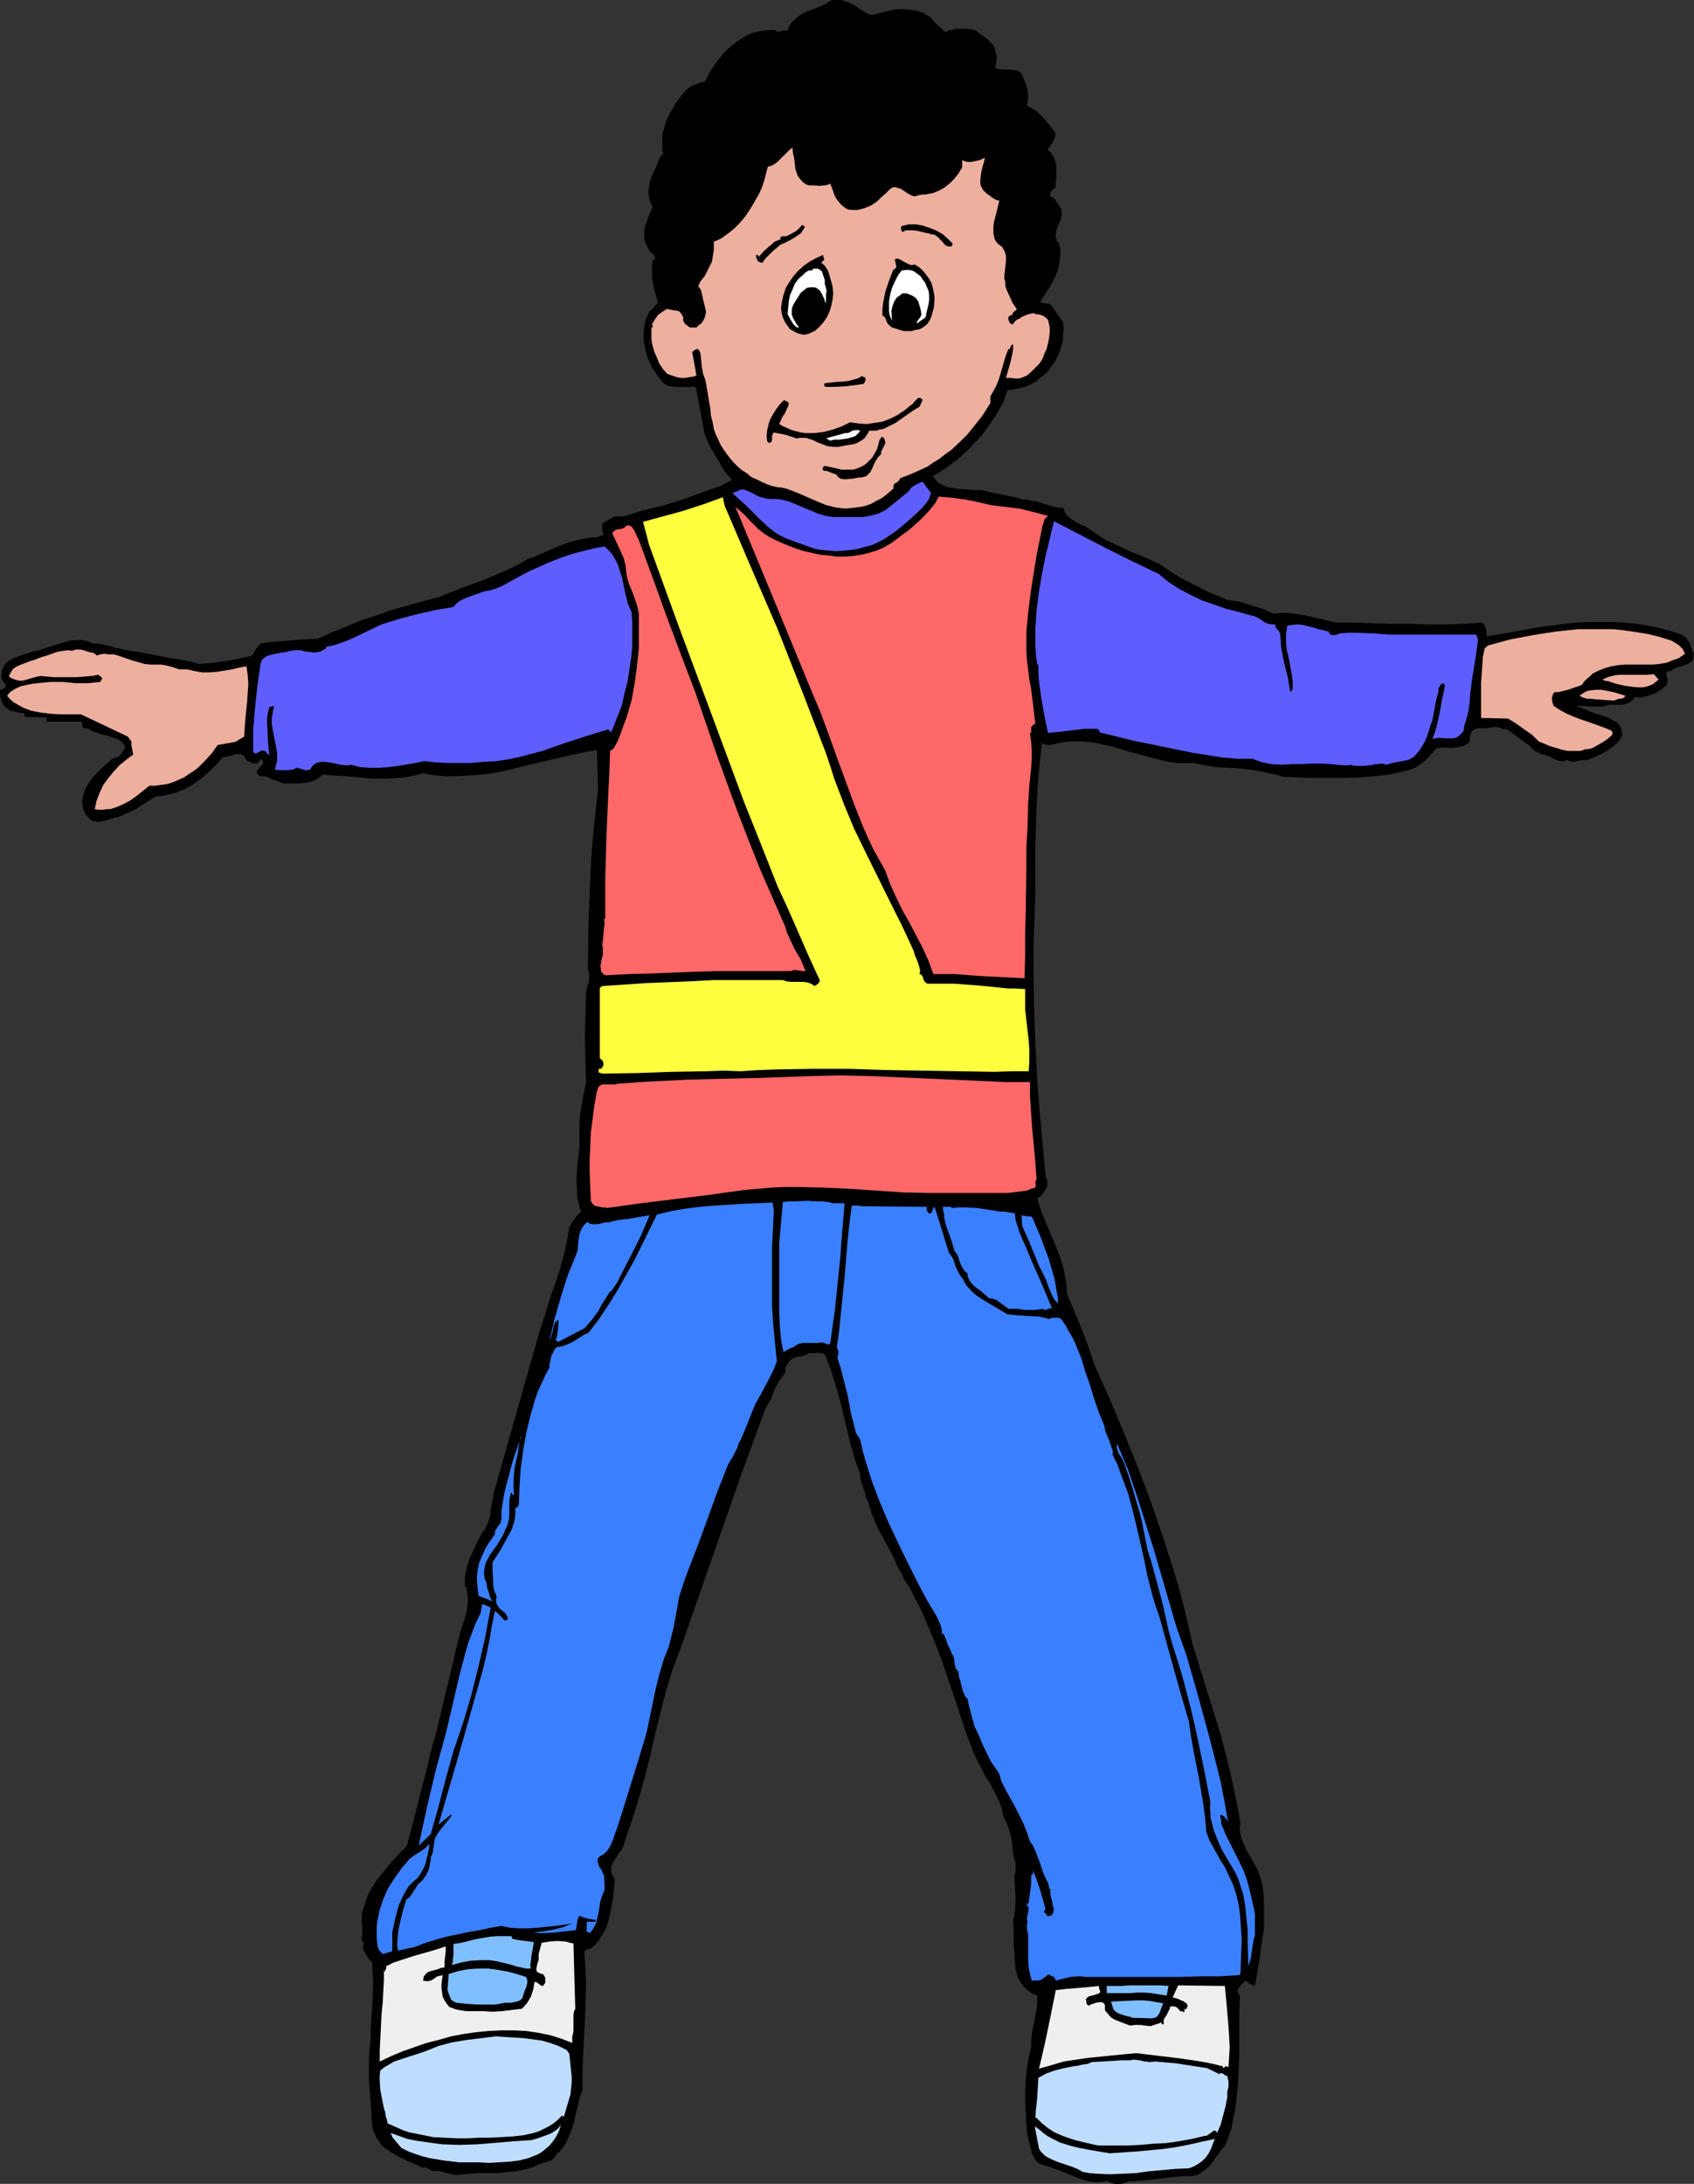
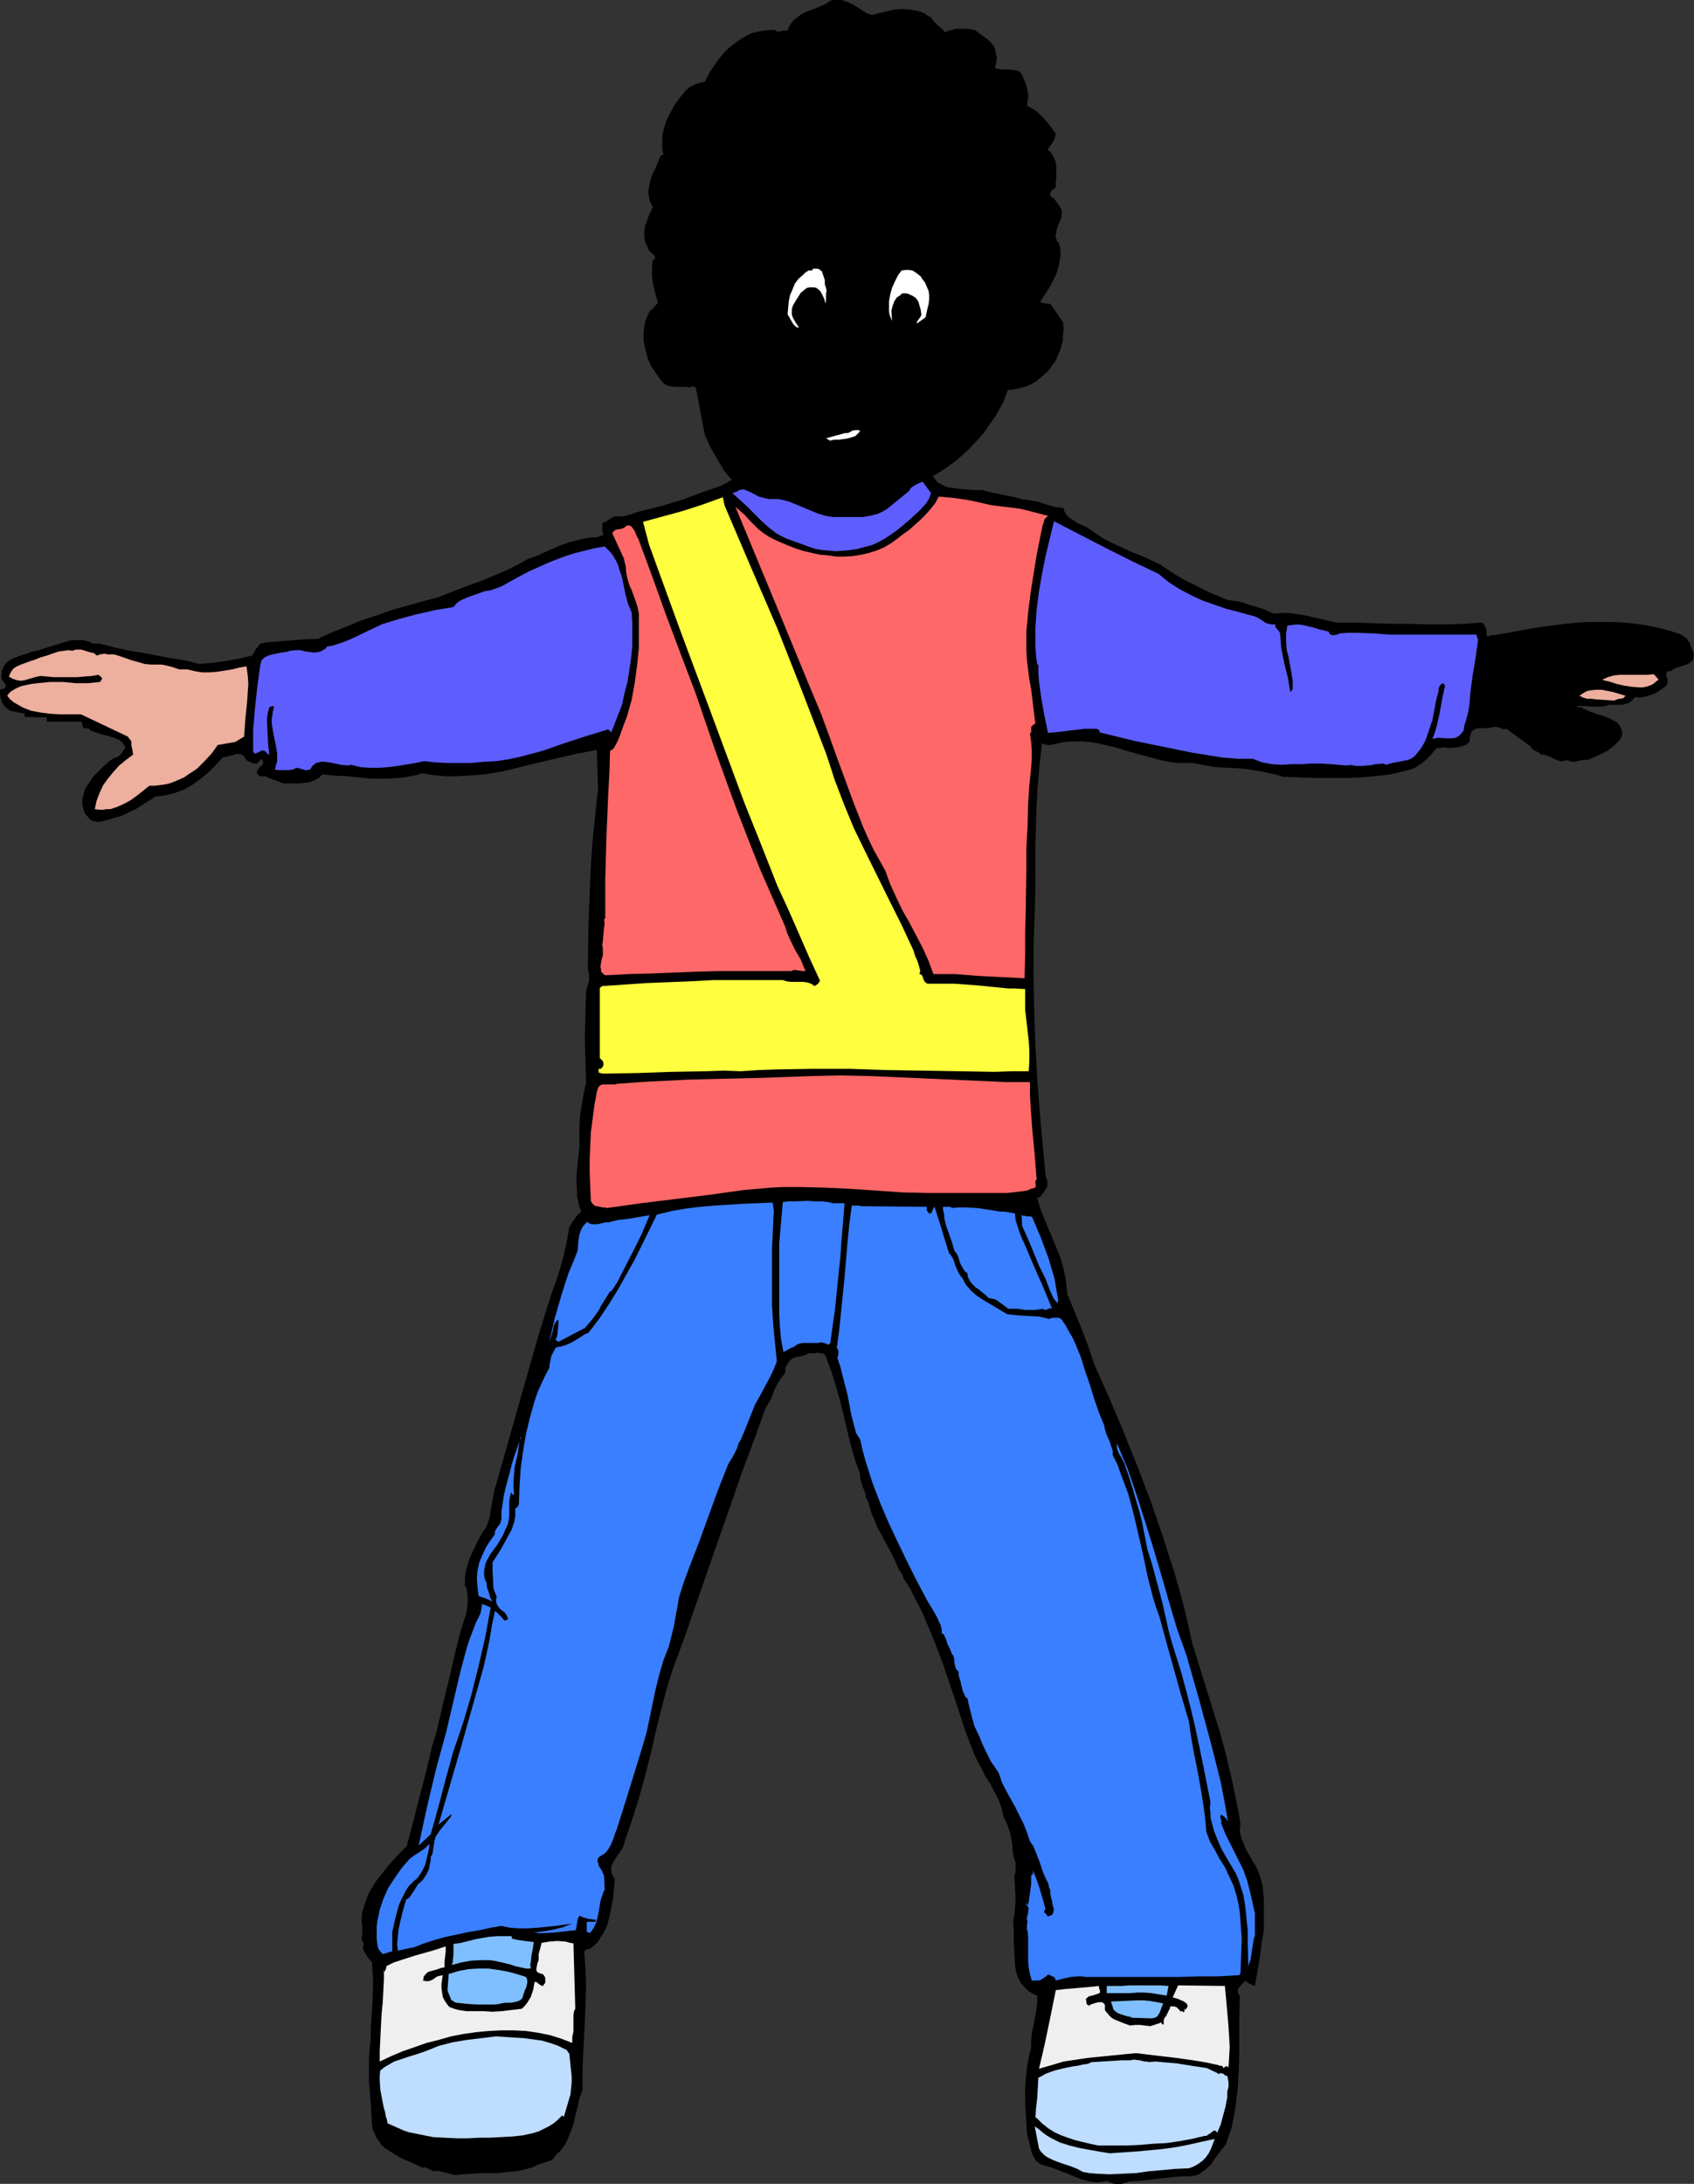
<svg xmlns="http://www.w3.org/2000/svg" xmlns:ns1="http://sodipodi.sourceforge.net/DTD/sodipodi-0.dtd" xmlns:ns2="http://www.inkscape.org/namespaces/inkscape" version="1.0" width="120.754mm" height="155.668mm" id="svg46" ns1:docname="Crossing Guard.wmf">
  <rect width="100%" height="100%" fill="#333333" stroke="none" />
  <ns1:namedview id="namedview46" pagecolor="#ffffff" bordercolor="#000000" borderopacity="0.25" ns2:showpageshadow="2" ns2:pageopacity="0.0" ns2:pagecheckerboard="0" ns2:deskcolor="#d1d1d1" ns2:document-units="mm" />
  <defs id="defs1">
    <pattern id="WMFhbasepattern" patternUnits="userSpaceOnUse" width="6" height="6" x="0" y="0" />
  </defs>
  <path style="fill:#000000;fill-opacity:1;fill-rule:evenodd;stroke:none" d="m 234.823,4.04 4.04,-0.97 2.101,-0.485 2.101,-0.162 1.939,0.162 2.101,0.323 0.97,0.323 0.97,0.323 0.808,0.646 0.97,0.485 0.808,1.131 0.97,0.97 1.131,0.97 0.97,0.97 0.808,-0.485 0.97,-0.162 0.97,-0.323 h 1.131 0.97 1.131 l 0.97,0.162 0.97,0.162 1.778,1.293 1.778,1.293 0.808,0.808 0.646,0.808 0.485,0.97 0.162,1.131 0.162,0.485 0.162,0.485 -0.162,1.131 -0.323,1.939 0.97,0.162 0.97,0.162 h 2.263 l 0.97,0.162 0.97,0.162 0.808,0.646 0.323,0.485 0.162,0.485 0.808,1.778 0.485,1.939 0.162,0.97 v 0.97 l -0.162,0.97 -0.162,1.131 1.131,0.646 1.131,0.646 1.131,0.97 0.97,0.97 1.778,2.101 1.616,2.262 -0.162,0.646 -0.162,0.646 -0.485,0.97 -0.646,0.97 -0.808,1.131 0.646,0.323 0.485,0.646 0.646,1.131 0.485,1.293 0.162,1.293 v 1.293 1.454 l -0.162,1.454 v 1.293 l -0.646,0.323 -0.485,0.485 -0.323,0.646 v 0.808 l 0.97,0.646 0.646,0.808 0.646,0.97 0.646,0.97 0.162,0.646 v 0.646 l -0.162,1.293 -0.485,1.131 -0.485,1.131 -0.323,1.131 -0.162,1.131 v 0.485 l 0.162,0.485 0.162,0.646 0.485,0.485 0.323,1.131 0.162,1.131 v 0.97 l -0.162,0.97 -0.323,2.101 -0.646,2.101 -0.97,1.939 -0.97,1.778 -2.424,3.717 0.323,0.162 0.323,0.162 0.808,0.162 h 0.808 l 0.323,0.162 0.323,0.162 3.232,4.686 0.162,1.293 v 1.131 l -0.162,1.293 v 1.131 l -0.323,1.293 -0.323,1.131 -0.485,1.131 -0.485,1.131 -0.485,1.131 -0.808,0.97 -0.646,0.97 -0.808,0.97 -0.97,0.808 -0.97,0.808 -0.97,0.808 -1.131,0.646 -1.455,0.646 -1.616,0.485 -1.616,0.323 -0.808,0.162 h -0.97 l -0.646,1.778 -0.646,1.778 -0.97,1.616 -0.97,1.778 -1.131,1.616 -1.131,1.616 -1.131,1.616 -1.293,1.454 -2.747,2.909 -3.071,2.747 -3.071,2.262 -1.778,1.131 -1.616,0.97 0.646,0.808 0.646,0.808 0.808,0.485 0.97,0.485 0.808,0.323 0.97,0.162 2.101,0.323 2.263,0.162 1.939,0.162 h 2.101 l 1.778,0.485 2.424,0.485 2.263,0.485 2.424,0.485 2.263,0.646 h 1.293 v 0.162 l 1.293,0.162 1.131,0.162 2.424,0.808 2.263,0.646 1.131,0.162 1.293,0.162 0.162,0.646 0.162,0.485 0.646,0.97 0.808,0.646 0.97,0.646 0.97,0.646 1.131,0.485 1.131,0.485 0.97,0.646 2.101,1.454 2.263,1.454 2.424,1.131 2.424,1.131 2.424,1.131 2.586,0.97 4.848,2.262 2.101,1.454 2.263,1.454 2.263,1.293 2.263,1.131 4.525,2.262 4.687,1.939 3.232,0.485 3.071,0.97 3.232,0.97 2.909,1.293 2.263,-0.162 h 2.101 l 2.101,0.323 2.101,0.323 4.202,0.97 4.202,0.97 h 4.687 l 5.01,0.162 4.848,0.162 h 5.172 l 5.01,0.162 h 5.01 l 4.687,-0.162 4.687,-0.323 0.323,0.162 0.323,0.323 0.323,0.646 0.323,0.808 v 0.808 0.485 l 0.162,0.323 0.323,0.162 0.323,-0.162 0.808,-0.162 h 0.323 0.162 l 6.303,-1.131 6.303,-1.131 6.464,-0.808 3.232,-0.323 3.232,-0.162 h 3.232 3.232 l 3.071,0.162 3.232,0.323 3.071,0.485 3.071,0.646 3.071,0.808 2.909,0.97 0.646,0.485 0.808,0.485 0.323,0.646 0.485,0.646 0.485,1.454 0.323,0.808 0.323,0.646 -0.162,0.323 v 0.162 0.646 l -0.162,0.646 -0.162,0.162 -0.323,0.162 -0.485,0.485 -0.808,0.323 -2.909,0.97 -0.646,0.323 -0.646,0.485 h -0.646 l -0.323,0.162 -0.162,0.323 v 0.808 l 0.323,0.808 v 0.97 l -0.162,0.323 -0.162,0.485 -0.808,0.646 -0.97,0.646 -0.97,0.646 -1.131,0.485 -1.131,0.323 -1.131,0.323 -1.131,0.162 -1.131,-0.162 -0.485,0.485 -0.323,0.485 -0.97,0.646 -0.97,0.323 -0.97,0.162 h -0.97 -1.131 -1.131 l -1.131,0.323 -0.808,0.162 h -0.97 -1.939 l -1.939,-0.162 h -1.131 -0.808 l 0.162,0.323 h 0.162 0.485 l 0.646,0.162 0.162,0.162 0.323,0.162 1.455,0.646 1.778,0.646 1.616,0.485 1.778,0.646 1.455,0.808 0.646,0.323 0.485,0.485 0.485,0.646 0.323,0.808 0.162,0.646 v 0.97 l -0.646,1.293 -1.131,1.131 -1.131,0.97 -1.131,0.808 -2.586,1.293 -2.586,1.131 h -0.808 -0.646 l -1.455,0.323 -0.646,0.162 h -0.646 l -0.646,-0.162 -0.808,-0.323 -0.97,0.323 h -0.808 l -0.97,-0.323 -0.808,-0.323 -0.808,-0.485 -0.808,-0.323 -0.97,-0.323 h -0.808 l -0.323,-0.323 -0.485,-0.323 -0.808,-0.323 -0.646,-0.485 -0.323,-0.323 -0.323,-0.485 -6.464,-4.686 -0.97,0.162 -0.323,-0.323 -0.646,-0.162 -0.646,-0.162 h -0.646 l -0.97,0.162 -1.131,0.162 h -2.101 l -0.808,0.162 -0.323,0.162 -0.485,0.323 -0.323,0.323 -0.162,0.485 -0.162,0.485 -0.162,0.646 v 0.485 0.323 0.323 l -0.323,0.162 -0.485,0.485 -0.646,0.323 -1.131,0.323 -0.808,0.162 -1.778,0.162 -1.778,-0.162 -1.131,0.162 -0.97,0.162 -1.616,1.939 -0.97,0.97 -0.97,0.808 -1.131,0.808 -0.97,0.646 -1.293,0.485 -1.293,0.323 -1.939,0.485 -2.101,0.485 -4.04,0.485 -4.04,0.323 -4.202,0.162 h -8.404 l -8.404,-0.323 -1.293,-0.485 -1.616,-0.323 -2.909,-0.646 -2.909,-0.485 -2.909,-0.323 -6.141,-0.323 -3.071,-0.485 -3.232,-0.646 h -2.263 -2.101 l -2.263,-0.323 -2.263,-0.485 -4.202,-1.131 -4.202,-1.131 -4.202,-1.293 -2.263,-0.485 -2.101,-0.485 -2.263,-0.323 -2.101,-0.162 H 288.801 l -2.263,0.162 -1.455,0.323 -1.455,0.323 -0.646,0.162 h -0.646 l -0.808,-0.162 -0.808,-0.323 -0.646,5.817 -0.485,5.494 -0.323,5.656 -0.162,5.494 -0.162,5.656 v 5.494 5.817 l -0.162,5.979 -0.323,8.726 v 8.888 l 0.162,8.888 0.323,9.049 0.485,9.049 0.646,8.888 0.808,8.888 0.808,8.564 0.162,0.808 0.323,0.646 v 0.808 0.808 l -0.485,0.808 -0.646,0.97 -0.646,0.808 -0.323,0.323 -0.646,0.162 0.97,3.232 1.293,3.232 1.293,3.07 1.293,3.07 1.293,3.232 0.97,3.232 0.323,1.616 0.323,1.616 0.162,1.778 0.162,1.778 1.939,4.686 1.939,4.686 1.778,4.686 1.616,4.848 4.04,9.049 3.879,9.211 3.717,9.211 3.555,9.372 3.232,9.372 3.071,9.534 1.455,5.009 1.293,4.848 1.131,4.848 1.131,5.009 3.717,11.958 3.717,11.958 1.616,5.979 1.455,6.14 1.293,6.14 0.646,3.232 0.485,3.232 -0.162,0.808 v 0.97 l 0.162,0.808 0.162,0.808 0.646,1.616 0.646,1.616 1.778,3.07 0.97,1.616 0.646,1.454 0.646,1.939 0.485,1.778 0.162,1.939 0.162,2.101 v 7.756 l -0.646,3.878 -0.485,3.878 -0.646,3.717 -0.646,3.717 -0.808,-0.323 -0.323,-0.162 -0.323,-0.162 -0.485,-0.323 -0.485,-0.485 -0.97,0.808 -0.808,0.97 -0.323,0.485 -0.162,0.485 0.162,0.646 0.162,0.323 0.323,0.323 -0.162,4.848 v 10.18 l -0.162,5.333 -0.323,5.171 -0.323,2.585 -0.323,2.585 -0.485,2.424 -0.485,2.585 -0.808,2.262 -0.808,2.262 -0.97,1.131 -0.97,1.293 -0.97,1.293 -0.97,1.454 -1.131,1.131 -1.293,0.97 -0.646,0.485 -0.646,0.323 -0.808,0.162 -0.808,0.162 h -2.101 l -2.101,0.162 -4.202,0.485 -4.202,0.485 -4.364,0.323 -0.646,0.323 -0.646,0.162 -0.808,0.162 h -0.646 -0.808 l -0.808,-0.162 -0.646,-0.323 -0.646,-0.323 -1.131,0.162 -1.131,0.162 h -1.131 l -1.131,-0.162 -2.101,-0.485 -2.101,-0.808 -1.939,-0.808 -2.101,-0.808 -2.101,-0.808 -2.101,-0.646 -0.646,-0.162 -0.646,-0.323 -0.485,-0.323 -0.485,-0.485 -0.646,-0.97 -0.485,-1.131 -0.646,-2.585 -0.323,-1.293 -0.323,-1.293 -0.162,-2.747 -0.162,-3.07 -0.162,-2.909 v -3.07 l 0.162,-2.909 0.323,-3.07 0.485,-2.747 0.646,-2.747 v -1.778 l 0.162,-1.778 0.646,-3.232 0.646,-3.555 0.162,-1.616 v -1.939 l -1.455,-0.646 -1.131,-0.808 -0.97,-0.97 -0.808,-0.97 -0.646,-1.131 -0.485,-1.293 -0.323,-1.293 -0.162,-1.454 -0.162,-2.747 -0.162,-3.07 v -2.909 l -0.162,-2.909 0.323,-1.454 0.162,-1.616 0.162,-2.909 -0.162,-3.07 -0.162,-3.07 0.323,-0.97 v -0.808 -0.808 -0.808 l -0.485,-1.616 -0.323,-1.616 v -1.131 l -0.162,-1.293 -0.485,-2.424 -0.808,-2.424 -0.485,-0.97 -0.485,-0.97 -0.485,-2.262 -0.808,-2.262 -1.131,-2.101 -1.131,-2.262 -1.293,-1.939 -1.131,-2.262 -1.131,-2.101 -0.97,-2.101 -2.263,-5.979 -1.939,-5.979 -4.04,-11.958 -2.263,-5.979 -2.424,-5.817 -1.293,-2.909 -1.455,-2.747 -1.455,-2.909 -1.778,-2.747 -0.162,-0.646 -0.323,-0.646 -0.323,-0.485 -0.485,-0.646 -0.808,-1.939 -0.808,-1.778 -4.04,-7.433 -0.808,-1.939 -0.808,-1.939 -0.646,-2.101 -0.323,-1.131 -0.646,-1.131 0.162,0.323 -0.323,-1.616 -0.646,-1.616 -0.485,-1.616 -0.162,-0.808 v -0.808 l -1.455,-4.04 -1.131,-4.04 -0.97,-4.04 -0.97,-4.04 -0.97,-3.878 -1.131,-4.04 -1.293,-4.04 -1.455,-3.878 -0.485,-0.485 -0.485,-0.162 h -0.485 l -0.646,-0.162 -0.646,0.162 h -1.939 l -0.323,0.323 -0.485,0.162 -0.97,0.323 -1.131,0.162 -1.131,0.323 -0.97,0.808 -0.646,0.97 -0.323,0.485 -0.162,0.646 v 0.485 0.646 l -0.808,0.97 -0.808,1.131 -0.646,1.131 -0.646,1.293 -0.97,2.585 -0.808,1.293 -0.646,1.131 -3.232,8.888 -3.232,8.726 -6.141,17.613 -6.141,17.613 -3.071,8.888 -3.232,8.726 -1.778,5.817 -1.455,5.656 -1.455,5.817 -1.293,5.817 -1.455,5.656 -1.616,5.817 -1.778,5.656 -1.939,5.656 -0.162,0.646 -0.162,0.646 -0.646,1.293 -0.97,1.293 -0.808,1.293 -0.646,1.131 -0.323,0.646 v 0.808 0.646 l 0.162,0.646 0.323,0.646 0.485,0.808 -0.485,5.009 -0.485,2.585 -0.485,2.424 -0.646,2.424 -0.485,1.131 -0.646,1.131 -0.646,0.97 -0.646,1.131 -0.97,0.97 -0.97,0.808 -0.485,0.162 -0.485,0.162 -0.485,0.162 -0.162,0.162 -0.162,0.323 0.323,4.686 0.162,4.525 -0.162,4.686 -0.162,4.686 -0.485,9.372 -0.162,4.525 v 4.686 l -0.808,2.262 -0.485,2.262 -0.646,2.424 -0.485,2.262 -0.808,2.262 -0.97,2.262 -0.485,0.97 -0.646,0.97 -0.808,0.97 -0.97,0.808 -0.485,0.808 -0.646,0.646 -0.808,0.323 -1.616,0.485 -0.97,0.323 -0.808,0.323 -0.808,0.485 -2.424,0.646 -2.263,0.485 -2.424,0.162 -2.424,0.323 h -4.687 l -2.586,0.162 -2.424,0.162 -0.97,0.162 h -0.97 l -1.939,-0.485 -1.939,-0.485 -0.97,-0.162 -0.97,0.162 -0.808,-0.485 -0.646,-0.323 -0.808,-0.323 -0.646,0.162 -1.939,-0.97 -2.263,-0.97 -2.101,-0.97 -2.101,-1.293 -0.97,-0.646 -0.97,-0.646 -0.808,-0.808 -0.646,-0.97 -0.646,-0.97 -0.485,-1.131 -0.485,-1.131 -0.162,-1.293 -0.162,-2.747 -0.162,-2.909 -0.485,-5.817 v -2.909 -2.909 l 0.162,-2.909 0.323,-2.747 v -2.585 l 0.162,-2.585 0.323,-5.171 0.162,-5.171 -0.162,-2.585 -0.162,-2.585 -0.808,-0.808 -0.646,-0.97 -0.646,-1.131 -0.485,-1.131 0.162,0.162 0.162,-0.646 v -0.646 l -0.323,-0.485 v -0.162 l -0.162,-0.162 v -0.162 -0.162 -0.323 H 97.129 l 0.323,0.162 0.162,-0.97 v -0.97 -1.131 l -0.162,-1.131 v -1.616 l 0.162,-1.293 0.485,-1.454 0.485,-1.454 0.485,-1.454 0.646,-1.293 1.616,-2.585 1.939,-2.424 1.939,-2.424 2.101,-2.262 2.263,-2.262 1.778,-6.625 1.616,-6.464 1.778,-6.787 1.616,-6.787 1.293,-4.363 2.101,-9.049 1.131,-4.525 2.101,-9.049 1.131,-4.363 1.455,-4.525 0.323,-1.939 0.162,-1.939 -0.162,-1.778 -0.323,-1.778 h -0.323 v -1.939 l 0.162,-1.778 0.485,-1.939 0.646,-1.939 0.808,-1.778 0.808,-1.778 1.778,-3.393 0.97,-1.293 0.646,-1.616 0.485,-1.616 0.162,-1.616 0.646,-3.393 0.323,-1.778 0.485,-1.616 11.474,-40.398 1.131,-3.555 1.131,-3.717 1.131,-3.555 1.293,-3.555 1.131,-3.555 0.97,-3.555 0.808,-3.717 0.646,-3.717 0.646,-1.131 0.808,-1.131 0.808,-1.131 0.97,-0.808 -0.485,-1.293 -0.323,-1.454 -0.323,-1.454 v -1.454 l -0.162,-2.909 0.162,-2.909 0.323,-3.07 0.323,-2.909 v -2.909 -2.909 l 0.162,-2.747 0.485,-2.909 0.485,-2.909 0.646,-2.747 -0.162,-6.14 -0.162,-6.302 0.162,-6.14 0.162,-5.979 0.162,-0.808 0.162,-0.646 0.485,-1.454 v -0.808 -0.646 -0.808 l -0.323,-0.808 0.162,-12.443 0.485,-12.119 0.323,-6.14 0.485,-5.979 0.646,-6.14 0.646,-5.979 -0.323,-10.503 -5.818,1.131 -11.798,2.747 -5.818,1.454 -2.909,0.646 -2.909,0.485 -2.909,0.323 -3.071,0.162 -2.909,0.162 h -2.909 l -3.071,-0.323 -2.909,-0.485 -1.616,0.485 -1.616,0.323 -1.616,0.323 -1.778,0.162 -3.394,0.162 h -3.394 l -3.394,-0.323 -3.394,-0.323 -3.394,-0.162 -3.232,-0.323 -1.131,0.97 -1.131,0.646 -1.293,0.485 -1.455,0.162 -1.455,0.162 h -4.04 l -1.293,-0.485 -0.808,-0.323 -0.646,-0.162 -1.131,-0.485 -1.131,-0.485 h -0.646 -0.485 l -0.485,-0.162 -0.485,-0.485 -0.162,-0.323 v -0.323 l 0.323,-0.485 0.323,-0.485 0.485,-0.485 0.485,-0.485 0.162,-0.485 -0.162,-0.485 -0.162,-0.162 -0.323,-0.323 -0.485,0.646 -0.323,0.485 -0.485,0.162 h -0.646 l -1.131,-0.485 -0.97,-0.485 -0.162,-0.485 -0.323,-0.485 -0.323,-0.323 -0.323,-0.162 -0.323,-0.162 h -0.323 -0.97 l -0.808,0.323 -0.97,0.162 -0.808,0.323 h -0.808 l -1.939,2.101 -1.939,1.939 -2.101,1.778 -2.263,1.616 -2.263,1.293 -1.293,0.485 -1.293,0.485 -1.293,0.323 -1.293,0.323 -1.293,0.162 -1.293,0.162 -1.293,0.808 -1.293,0.808 -2.747,1.778 -1.455,0.646 -1.293,0.646 -1.455,0.646 -1.455,0.323 -1.455,0.485 -1.778,0.485 -0.808,0.162 h -0.808 l -0.808,-0.162 -0.808,-0.323 -0.97,-1.131 -0.485,-0.485 -0.485,-1.293 -0.323,-1.454 v -0.808 l 0.162,-0.97 0.485,-1.778 0.323,-0.808 0.97,-1.454 1.131,-1.616 1.293,-1.293 1.293,-1.293 1.455,-1.293 1.293,-0.97 0.646,-0.162 0.485,-0.162 0.808,-0.646 0.646,-0.97 0.646,-0.97 -0.323,-0.646 -0.485,-0.646 -0.97,-0.808 -1.293,-0.485 -1.455,-0.485 -1.455,-0.323 -1.455,-0.485 -1.455,-0.485 -0.646,-0.323 -0.485,-0.485 h -0.162 -0.162 -0.323 l -0.323,-0.162 -0.162,0.162 -0.162,0.162 -0.485,-1.939 h -9.374 v -1.131 l -5.98,-0.162 v -0.97 L 5.01,191.97 3.555,191.647 2.747,191.485 2.101,191.001 1.455,190.516 0.97,190.031 0.485,189.062 0.162,188.092 0,186.961 v -0.485 -0.646 l 0.485,-0.162 h 0.162 l 0.323,-0.162 0.323,-0.162 0.323,-0.485 -0.323,-0.808 -0.646,-0.646 -0.162,-0.485 -0.162,-0.485 v -0.485 l 0.162,-0.485 v -0.808 l 0.323,-0.646 0.162,-0.485 0.485,-0.646 0.808,-0.808 1.131,-0.646 1.293,-0.485 1.293,-0.485 1.131,-0.323 1.293,-0.485 2.101,-0.485 1.939,-0.646 2.101,-0.646 2.101,-0.646 2.101,-0.646 2.101,-0.162 h 0.97 l 1.131,0.162 1.131,0.323 0.97,0.485 h 1.616 l 1.455,0.323 3.071,0.808 3.071,0.646 1.616,0.323 1.455,0.162 4.202,0.808 4.202,0.808 4.04,0.646 2.101,0.485 1.778,0.485 3.717,-0.323 3.555,-0.485 3.555,-0.646 3.394,-0.808 0.485,-0.646 0.485,-0.97 0.646,-0.808 0.646,-0.808 1.778,-0.323 1.778,-0.162 4.04,-0.323 1.939,-0.162 2.101,-0.162 3.879,-0.162 3.879,-1.778 4.04,-1.616 3.879,-1.616 4.04,-1.293 4.04,-1.454 4.04,-1.131 4.04,-1.131 4.364,-1.131 6.141,-2.424 6.141,-2.262 3.071,-1.293 3.071,-1.293 2.909,-1.454 2.909,-1.616 2.263,-0.808 4.364,-1.939 2.263,-0.97 2.263,-0.808 2.424,-0.646 2.424,-0.485 1.131,-0.162 h 1.293 l 1.939,-0.646 -0.162,-0.808 -0.162,-0.646 v -0.808 -0.97 l 0.485,-0.162 0.646,-0.323 0.97,-0.646 0.646,-0.323 0.485,-0.323 h 0.646 0.808 0.808 l 0.808,-0.162 1.616,-0.485 1.455,-0.485 1.616,-0.485 2.747,-0.646 2.586,-0.646 2.586,-0.808 2.747,-0.808 5.172,-1.939 5.172,-1.778 2.909,-1.616 -1.131,-1.293 -1.131,-1.454 -0.808,-1.454 -0.97,-1.616 -1.778,-3.07 -1.455,-3.232 -2.424,-12.766 -0.485,-0.162 -0.323,-0.162 -0.485,0.162 -0.485,0.162 -0.808,-0.162 h -0.97 -2.101 l -1.131,-0.162 -0.97,-0.162 -0.808,-0.646 -0.485,-0.323 -0.323,-0.485 -1.293,-1.778 -1.293,-1.939 -0.97,-2.101 -0.646,-2.424 -0.485,-2.424 v -1.131 -1.293 l 0.162,-1.131 0.162,-1.131 0.323,-1.131 0.485,-1.131 0.485,-0.97 0.808,-0.646 0.646,-0.808 0.808,-0.808 -0.808,-2.747 -0.323,-1.454 -0.323,-1.454 -0.162,-1.454 v -1.454 -1.454 l 0.162,-1.454 0.323,-0.162 0.323,-0.323 V 69.484 69.323 l -0.162,-0.485 -0.323,-0.323 -0.485,-0.323 -0.485,-0.485 -0.323,-0.485 -0.162,-0.485 -0.323,-0.646 -0.323,-0.646 -0.323,-1.454 v -1.454 l 0.162,-1.454 0.485,-1.293 0.485,-1.454 1.131,-2.585 -0.485,-0.97 -0.323,-0.808 -0.162,-0.97 -0.162,-0.808 v -0.808 l 0.162,-0.97 0.323,-1.778 0.646,-1.778 0.808,-1.616 0.646,-1.616 0.646,-1.616 0.808,-0.485 -0.323,-1.131 v -1.131 -1.293 -1.131 l 0.162,-1.131 0.323,-1.131 0.646,-2.262 1.131,-2.101 1.131,-2.101 1.455,-1.939 1.455,-1.778 1.131,-0.97 1.293,-0.646 1.455,-0.485 1.293,-0.323 1.455,-2.747 1.778,-2.585 0.97,-1.293 0.97,-1.131 1.131,-1.131 1.131,-0.97 1.293,-0.97 1.293,-0.808 1.293,-0.808 1.455,-0.646 1.455,-0.323 1.455,-0.323 1.616,-0.162 h 1.616 l 0.323,0.323 0.485,0.162 0.808,-0.162 0.808,-0.162 h 0.485 0.485 l 0.323,-0.97 0.485,-0.808 0.485,-0.646 0.646,-0.646 1.455,-1.131 1.455,-0.808 1.778,-0.646 1.616,-0.646 1.616,-0.646 1.455,-0.97 L 224.318,0 h 0.97 0.808 0.646 l 1.455,0.485 1.455,0.646 1.293,0.808 1.293,0.808 1.293,0.808 z" id="path1" />
  <path style="fill:#000000;fill-opacity:1;fill-rule:evenodd;stroke:none" d="m 231.913,5.979 -0.485,0.323 -0.646,0.162 -0.323,0.323 -0.162,0.162 -0.162,0.323 0.162,0.485 0.162,0.485 0.162,0.323 h 0.323 l 0.323,0.162 h 0.323 l 0.485,-0.323 0.646,-0.323 0.808,-0.485 0.485,-0.162 h 0.323 l 0.323,0.162 0.646,-0.808 1.778,-0.485 1.939,-0.485 1.939,-0.323 h 2.101 2.101 l 0.97,0.323 0.97,0.162 0.808,0.485 0.808,0.485 0.808,0.646 0.808,0.646 0.323,0.485 0.162,0.646 v 0.646 l 0.162,0.808 v 0.485 l 0.323,0.646 0.162,0.162 0.323,0.162 h 0.323 0.485 l 1.131,-0.162 v -0.646 l 0.97,0.162 0.97,-0.162 1.939,-0.646 0.97,-0.323 1.131,-0.162 h 0.97 l 0.485,0.162 0.485,0.323 0.485,0.485 1.293,0.808 1.131,0.808 0.323,0.646 0.323,0.646 0.162,0.808 0.162,0.485 0.162,0.485 v 0.646 l -0.162,0.485 -0.485,0.808 -0.485,0.97 -0.323,0.808 -0.162,0.323 v 0.485 l 0.162,0.323 0.323,0.485 0.323,0.323 0.646,0.485 1.939,-0.323 1.778,-0.162 0.97,0.162 h 0.97 l 0.97,0.323 0.808,0.323 0.323,0.97 0.323,0.808 0.323,0.97 v 0.97 l 0.162,1.131 -0.162,0.808 -0.323,0.97 -0.808,0.646 v 0.485 0.323 l 0.323,0.323 0.162,0.323 0.808,0.323 0.323,0.162 0.323,0.162 h 1.131 l 0.97,0.162 0.97,0.485 0.323,0.323 0.323,0.323 0.646,0.97 0.646,0.808 0.485,0.808 v 0.485 0.646 0.323 l -0.323,0.485 -0.485,0.646 -0.646,0.646 -0.808,0.485 -0.646,0.646 -0.162,0.323 v 0.323 0.323 l 0.162,0.485 0.323,0.323 0.485,0.323 0.323,0.485 0.485,0.323 h 0.485 l 0.485,-0.162 0.323,0.808 0.485,0.808 0.808,1.454 0.162,0.808 0.162,0.97 v 0.808 l -0.162,0.97 -0.97,1.131 -1.131,1.131 -0.323,0.485 -0.323,0.646 v 0.646 0.646 l 0.97,0.485 0.97,0.646 1.778,1.778 0.162,0.646 v 0.485 0.485 l -0.162,0.485 -0.323,0.97 -1.131,1.454 -0.646,0.97 -0.323,0.808 -0.162,0.485 v 0.485 l 0.485,0.646 0.485,0.485 0.808,0.646 0.485,0.485 0.162,0.485 0.162,0.646 v 0.808 l -0.162,1.616 -0.323,1.616 -0.323,1.616 -0.646,1.454 -0.646,1.454 -0.808,1.293 -1.131,1.293 -1.131,1.293 -0.323,0.162 h -0.485 -0.323 -0.485 l -0.323,0.162 v 0.323 0.485 l -0.485,-0.646 -0.485,-0.808 -0.646,-1.454 -0.323,-1.454 -0.323,-1.616 V 73.686 71.908 l 0.162,-3.232 0.808,-0.97 0.162,-0.323 v -0.323 -0.323 l -0.162,-0.485 -0.485,-0.323 -0.646,-0.162 -0.97,-0.323 -0.485,-0.323 -0.485,-0.162 -0.485,-0.485 -0.323,-0.646 -0.162,-1.131 v -1.293 l 0.162,-1.131 0.162,-1.131 0.97,-2.424 0.808,-2.424 -0.323,-0.323 -0.323,-0.646 -0.162,-0.646 -0.162,-0.646 -0.162,-0.646 -0.323,-0.485 -0.646,-0.162 h -0.485 l -0.485,0.162 h -0.162 l -0.323,0.323 -0.162,0.162 -0.323,0.162 -0.485,-0.323 -0.485,-0.485 -0.323,-0.485 -0.323,-0.646 -0.162,-0.646 V 48.316 47.669 l 0.162,-0.646 0.323,-0.97 0.323,-1.131 0.808,-2.101 0.162,-0.97 v -0.808 l -0.162,-0.485 -0.323,-0.485 -0.323,-0.485 -0.485,-0.323 -1.616,0.646 -1.455,0.646 -0.808,0.323 -0.808,0.162 h -0.808 l -0.808,-0.323 h -2.747 v -0.162 l -0.162,-0.162 h -0.323 -0.485 -0.485 v 0.808 l -0.162,0.485 -0.323,0.323 0.162,0.162 h 0.323 l 0.162,0.485 0.162,0.485 -0.162,1.131 -0.485,0.97 -0.646,0.808 -1.131,1.131 -1.131,0.808 -1.131,0.808 -1.293,0.646 -1.293,0.485 -1.293,0.323 h -1.455 l -1.455,-0.162 -1.131,-1.131 -1.293,-0.808 -0.646,-0.323 -0.646,-0.162 h -0.808 l -0.808,0.162 -1.293,1.293 0.162,0.323 v 0.162 l -2.263,1.778 -2.263,1.616 -1.293,0.646 -1.293,0.485 -1.455,0.162 h -0.808 l -0.646,-0.162 -0.97,-0.97 -0.808,-1.293 -0.485,-1.454 -0.323,-1.454 0.485,-0.485 0.323,-0.485 0.323,-1.131 -0.485,-0.485 -0.485,-0.323 h -0.646 -0.485 l -0.646,0.646 -0.97,0.485 -0.97,0.323 -0.808,0.323 h -0.646 l -0.485,0.162 -0.97,-0.162 -1.131,-0.323 -1.131,-0.323 -0.97,-1.293 -0.646,-9.372 -0.485,-0.485 -0.646,-0.323 -0.808,-0.162 -0.646,0.162 -0.485,0.97 -0.646,0.97 -1.455,1.778 -1.616,1.293 -1.778,1.454 -0.646,-0.323 -0.808,-0.162 -0.97,3.232 -0.97,3.232 -0.485,1.454 -0.646,1.616 -0.808,1.454 -0.97,1.454 -0.808,1.293 -0.97,1.454 -2.101,2.262 -1.293,1.131 -1.293,0.808 -1.293,0.97 -1.455,0.646 -0.485,-0.485 -0.323,-0.646 -0.323,-0.162 -0.323,-0.162 h -0.323 l -0.485,0.162 -0.323,0.646 -0.162,0.646 0.162,0.808 0.162,0.485 0.646,0.97 0.162,0.808 0.162,0.97 -0.162,0.808 -0.485,1.778 -0.646,1.616 -0.162,0.485 -0.162,0.485 -0.646,0.485 -0.646,0.485 -0.646,0.485 -0.646,0.323 -0.646,0.485 -0.162,0.808 v 0.323 l 0.162,0.646 0.808,2.101 0.97,2.262 0.162,1.131 0.323,1.131 -0.162,1.293 -0.162,1.131 -0.485,-0.323 -0.162,-0.323 -0.162,-0.162 -1.131,-1.131 -1.131,-0.97 -1.455,-0.97 -0.646,-0.323 -0.485,-0.485 -0.646,-0.485 -0.646,-0.485 0.162,-0.323 0.162,-0.323 -0.162,-0.323 V 78.049 l -0.323,-0.162 -0.485,-0.162 -0.323,-0.323 -0.323,-0.323 -0.323,-0.97 -0.485,-0.808 -0.162,-0.646 v -0.485 -1.131 l 0.162,-0.97 0.485,-0.97 0.485,-0.97 0.485,-0.808 0.323,-0.97 0.323,-0.97 -0.485,-0.485 -0.485,-0.323 -0.646,-0.162 h -0.485 l -0.323,0.162 -0.485,-0.97 -0.485,-1.131 -0.162,-1.131 v -1.293 -1.131 l 0.162,-1.293 0.485,-1.131 0.323,-0.97 0.323,-0.162 0.323,-0.162 0.808,-0.162 0.646,-0.162 0.162,-0.323 0.162,-0.323 0.162,-0.323 v -0.162 l -0.162,-0.485 -0.485,-0.485 -0.162,-0.485 h -0.485 l -0.485,-0.162 -0.323,-0.162 -0.323,-0.485 -0.485,-0.808 -0.323,-0.97 0.808,-2.585 0.323,-1.293 0.646,-1.293 0.808,-1.293 0.808,-0.97 0.97,-0.97 1.293,-0.808 V 41.852 l -0.162,-0.485 -0.646,-1.131 -0.485,-0.97 -0.162,-0.646 -0.162,-0.485 0.323,-1.778 0.485,-1.778 0.485,-1.616 0.808,-1.778 0.97,-1.616 0.97,-1.616 1.293,-1.454 1.455,-1.293 0.808,-0.162 h 0.485 l 1.293,0.162 h 0.646 l 0.646,-0.162 0.485,-0.323 0.485,-0.485 v -0.97 l 0.323,-0.646 0.323,-0.485 0.162,-0.646 0.162,-0.808 0.323,-0.97 0.646,-0.97 0.485,-0.808 0.646,-0.808 1.616,-1.616 1.778,-1.454 1.778,-1.131 1.939,-0.808 1.939,-0.646 1.778,-0.323 0.485,-0.162 h 0.485 0.808 l 0.646,0.162 1.293,0.808 0.646,0.323 h 0.808 0.323 l 0.485,-0.162 0.97,-1.616 1.293,-1.616 1.293,-1.293 1.616,-1.131 1.616,-1.131 1.778,-0.808 1.778,-0.646 1.778,-0.323 1.131,-0.162 0.97,0.162 0.97,0.162 0.808,0.323 0.808,0.323 0.808,0.485 z" id="path2" />
-   <path style="fill:#edaf9e;fill-opacity:1;fill-rule:evenodd;stroke:none" d="m 217.853,49.932 h 1.455 l 1.455,0.162 1.455,-0.162 0.808,-0.162 0.646,-0.323 0.808,2.101 0.323,0.97 0.485,0.97 0.646,0.808 0.646,0.808 0.97,0.808 0.808,0.485 0.97,0.162 h 1.778 l 0.646,-0.162 1.616,-0.485 1.455,-0.646 1.455,-0.97 1.131,-1.131 1.293,-1.131 1.131,-1.131 0.485,-0.323 0.485,-0.162 h 0.485 l 0.485,0.162 0.97,0.323 0.97,0.646 0.97,0.646 0.97,0.485 0.485,0.162 h 0.485 l 0.646,-0.162 0.485,-0.162 1.778,-0.162 1.778,-0.323 1.616,-0.646 1.455,-0.808 1.455,-1.131 1.293,-1.293 1.131,-1.454 0.97,-1.616 v -1.939 l 0.808,0.323 0.808,0.162 h 0.808 l 0.646,-0.162 1.616,-0.323 1.455,-0.646 -0.323,1.293 -0.323,1.131 -0.323,1.293 -0.162,1.293 -0.162,1.293 0.162,1.293 0.323,0.485 0.323,0.646 0.485,0.485 0.485,0.485 0.808,0.485 0.323,0.323 0.485,0.323 0.808,0.485 0.485,0.162 h 0.485 l -0.323,1.293 -0.323,1.454 -0.808,3.07 -0.162,1.454 v 1.616 l 0.162,0.646 0.162,0.808 0.323,0.646 0.485,0.646 0.646,0.485 0.646,0.485 0.323,0.646 0.323,0.485 0.162,0.646 0.162,0.646 v 1.454 l -0.162,1.454 -0.162,1.454 -0.162,1.454 0.162,0.646 0.162,0.646 v 0.97 l 0.323,0.97 0.808,1.778 0.808,1.778 0.97,1.454 0.162,0.323 -0.162,0.162 -0.485,0.323 -0.485,0.485 v 0.162 0.323 h -0.323 l -0.323,0.162 -0.162,0.162 -0.323,0.162 v 0.646 l 0.162,0.646 0.323,0.485 0.323,0.162 0.323,0.162 0.485,-0.646 0.646,-0.646 0.808,-0.323 0.646,-0.485 1.616,-0.646 1.455,-0.323 0.646,0.323 h 0.646 l 1.131,0.323 0.485,0.323 0.485,0.323 0.485,0.485 0.162,0.646 0.323,1.454 v 1.293 l -0.162,1.454 -0.323,1.616 -0.323,1.293 -0.646,1.454 -0.485,1.293 -0.808,1.293 -1.616,1.616 -0.808,0.808 -0.97,0.808 -1.131,0.485 -0.97,0.323 h -1.131 l -1.131,-0.162 h -1.293 l 0.646,-2.262 0.323,-1.131 0.323,-1.131 0.485,-2.262 0.162,-1.131 v -1.131 l -0.323,0.162 h -0.162 l -0.162,0.485 -0.162,0.323 -0.162,0.323 h -0.323 l -0.646,1.616 -0.485,1.616 -0.97,3.393 -0.485,1.616 -0.646,1.616 -0.808,1.454 -0.808,1.454 v 1.778 l -1.131,1.778 -1.131,1.778 -1.293,1.616 -1.293,1.616 -1.293,1.616 -1.455,1.454 -2.909,2.747 -1.616,1.131 -1.616,1.293 -1.616,0.97 -1.616,1.131 -1.778,0.808 -1.778,0.808 -1.939,0.808 -1.778,0.646 -0.162,0.323 -0.323,0.485 -0.646,0.485 -0.485,0.162 -0.162,0.485 -0.162,0.323 0.162,0.485 -1.131,0.97 -1.131,0.97 -1.131,0.808 -1.293,0.646 -1.455,0.808 -1.293,0.485 -1.455,0.323 -1.293,0.162 -1.455,0.162 -1.293,0.162 -1.455,-0.162 -1.293,-0.162 -1.293,-0.323 -1.293,-0.323 -2.747,-1.131 -2.586,-1.131 -2.586,-1.131 -2.586,-0.97 -1.293,-0.323 -1.455,-0.162 -1.455,-0.323 -1.293,-0.485 -1.455,-0.646 -1.293,-0.646 -1.455,-0.646 -1.131,-0.97 -1.293,-0.808 -1.131,-0.97 -1.131,-1.131 -0.97,-1.131 -0.97,-1.293 -0.808,-1.131 -0.808,-1.293 -0.646,-1.454 -0.646,-1.293 -0.485,-1.454 -0.323,-1.778 -0.485,-1.939 -0.162,-1.939 -0.162,-0.808 -0.162,-0.97 -0.646,-3.878 -0.323,-1.778 -0.646,-1.778 -0.162,-0.97 -0.162,-0.808 -0.162,-1.616 -0.162,-1.778 -0.162,-0.646 -0.485,-0.808 h -0.323 l -0.485,0.162 -0.485,0.323 -0.323,0.323 1.131,6.302 -0.97,0.323 -1.131,0.162 -0.97,0.162 h -1.131 l -0.97,-0.162 -0.97,-0.323 -0.97,-0.323 -0.808,-0.323 -1.131,-1.293 -0.97,-1.454 -0.646,-1.616 -0.646,-1.454 -0.485,-1.616 -0.323,-1.616 v -1.616 -1.778 h 0.323 v -0.162 -0.323 l -0.162,-0.323 v -0.162 l 0.162,-0.162 0.646,-1.131 0.808,-1.131 1.131,-0.808 1.293,-0.808 1.455,0.323 1.293,0.162 0.485,0.162 0.485,0.485 0.323,0.485 0.323,0.646 v 0.485 0.485 l 0.485,0.808 0.646,0.485 0.646,0.485 h 1.293 0.485 l 0.485,-0.485 0.646,-0.485 0.485,-0.485 0.323,-0.646 0.323,-0.646 0.162,-0.646 0.162,-0.808 -0.162,-0.808 -0.162,-0.646 -0.162,-0.646 -0.162,-0.646 -0.323,-1.454 -0.323,-1.454 -0.323,-0.646 -0.485,-0.646 0.323,-0.646 0.162,-0.485 0.646,-0.808 0.646,-0.808 0.485,-0.97 0.485,-0.97 0.485,-0.97 0.485,-0.97 0.162,-1.131 0.323,-2.101 v -2.101 l 1.131,-0.485 0.97,-0.485 1.778,-1.293 1.616,-1.293 1.616,-1.616 1.455,-1.778 1.293,-1.939 2.263,-3.878 0.808,-1.778 0.646,-1.939 0.97,-3.717 1.131,-0.323 0.808,-0.485 0.808,-0.646 0.808,-0.808 1.455,-1.454 0.808,-0.808 0.808,-0.646 0.162,1.454 0.323,1.454 0.162,1.454 0.162,1.454 0.485,1.454 0.323,0.646 0.808,0.97 0.485,0.485 0.646,0.485 z" id="path3" />
  <path style="fill:#000000;fill-opacity:1;fill-rule:evenodd;stroke:none" d="m 256.64,65.606 -0.162,0.646 -0.323,0.162 h -0.485 l -0.646,-0.162 -0.646,-0.485 -0.485,-0.646 -1.293,-1.293 -0.646,-0.485 -0.485,-0.162 h -0.485 l -0.808,-0.323 -0.97,-0.162 -1.939,-0.485 -1.131,-0.162 h -0.97 -1.131 l -0.97,0.485 -0.323,-0.808 v -0.485 l 0.162,-0.323 1.939,-0.485 h 1.939 l 1.778,0.323 1.939,0.646 1.616,0.646 1.778,0.97 1.455,1.293 z" id="path4" />
  <path style="fill:#000000;fill-opacity:1;fill-rule:evenodd;stroke:none" d="m 216.884,60.92 -0.162,0.485 -0.323,0.485 -0.646,0.97 -0.97,0.646 -0.97,0.646 -1.131,0.646 -1.293,0.646 -1.131,0.485 -0.97,0.808 -1.131,0.97 -0.97,0.97 -0.97,0.97 -0.808,1.131 h -0.323 l -0.485,-0.162 -0.485,-0.323 -0.323,-0.808 -0.162,-0.646 0.162,-0.162 h 0.162 0.162 l 0.323,0.485 1.293,-1.454 1.455,-1.293 0.808,-0.646 0.646,-0.646 0.808,-0.323 0.808,-0.323 v -0.485 l 0.162,-0.162 0.162,-0.162 h 0.97 l 0.646,-0.162 1.131,-0.646 0.97,-0.485 0.808,-0.646 0.97,-1.131 0.323,0.162 0.162,0.162 h 0.162 z" id="path5" />
  <path style="fill:#000000;fill-opacity:1;fill-rule:evenodd;stroke:none" d="m 222.055,69.969 -0.808,0.808 0.808,0.646 0.485,0.646 0.485,0.808 0.323,0.808 0.485,1.778 0.485,1.778 0.162,1.778 -0.162,1.616 -0.323,1.616 -0.485,1.616 -0.646,1.454 -0.97,1.454 -1.131,1.293 -1.293,1.131 -0.808,0.323 -0.97,0.485 -1.131,0.162 h -0.323 l -0.485,-0.162 -0.646,-0.162 -0.808,-0.323 -0.808,-0.485 -0.646,-0.323 -0.808,-1.131 -0.646,-0.97 -0.485,-1.131 -0.323,-1.131 -0.162,-1.293 0.162,-1.131 0.162,-1.131 0.323,-1.293 0.646,-1.939 0.97,-1.616 1.131,-1.616 1.293,-1.454 1.455,-1.293 1.616,-1.131 1.778,-0.97 1.778,-0.808 z" id="path6" />
  <path style="fill:#000000;fill-opacity:1;fill-rule:evenodd;stroke:none" d="m 246.459,71.262 1.293,0.808 0.97,0.97 0.808,0.97 0.808,1.131 0.646,1.131 0.323,1.293 0.323,1.454 0.162,1.293 -0.162,2.424 -0.323,1.131 -0.323,1.293 -0.485,1.131 -0.646,0.97 -0.97,0.808 -1.131,0.646 -1.131,0.162 -0.97,0.323 h -1.131 -0.97 l -1.131,-0.323 -0.97,-0.323 -1.131,-0.323 -0.808,-0.646 -0.323,-0.323 -0.162,-0.323 -0.162,-0.323 -0.162,-0.485 -0.323,-0.646 -0.323,-0.323 -0.323,-0.162 v -1.616 l 0.162,-1.616 0.323,-1.616 0.323,-1.616 0.97,-2.909 1.131,-2.909 0.485,-0.323 0.323,-0.323 v -0.323 -0.323 l -0.162,-0.323 v -0.485 l -0.162,-0.323 v -0.485 l 0.808,-0.162 0.646,0.323 1.131,0.646 0.646,0.323 0.646,0.323 0.646,0.162 z" id="path7" />
  <path style="fill:#ffffff;fill-opacity:1;fill-rule:evenodd;stroke:none" d="M 222.702,78.372 222.54,79.18 v 1.778 l -0.162,0.808 -0.162,-0.646 -0.162,-0.646 -0.646,-1.293 -0.323,-0.646 -0.485,-0.485 -0.646,-0.485 -0.646,-0.162 h -0.646 -0.485 l -0.808,0.162 -0.808,0.646 -0.808,0.646 -1.131,1.778 -0.485,0.808 -0.485,0.808 -0.323,0.97 v 0.808 0.808 l 0.323,0.808 0.808,1.454 0.485,0.646 0.323,0.485 h -0.485 l -0.485,-0.323 -0.485,-0.485 -0.323,-0.485 -0.646,-1.131 -0.646,-1.131 0.162,-1.939 0.162,-1.616 0.323,-1.616 0.646,-1.454 0.646,-1.616 0.97,-1.293 1.293,-1.131 0.646,-0.646 0.808,-0.485 h 0.323 0.485 l 0.162,-0.162 h 0.162 v -0.323 h 0.646 0.646 l 0.485,0.162 0.323,0.323 0.323,0.162 0.162,0.485 0.323,0.97 0.323,0.97 v 1.131 l 0.323,0.97 z" id="path8" />
  <path style="fill:#ffffff;fill-opacity:1;fill-rule:evenodd;stroke:none" d="m 249.206,76.109 0.485,1.131 0.485,1.131 0.162,1.131 v 1.293 l -0.162,1.131 -0.323,1.293 -0.485,2.262 -2.263,1.616 -0.162,-0.162 0.162,-0.323 0.323,-0.485 0.485,-0.646 0.323,-0.646 -0.162,-1.293 -0.323,-1.131 -0.323,-1.131 -0.646,-0.97 -0.97,-0.646 -1.131,-0.485 -0.485,-0.162 h -0.646 -0.485 l -0.485,0.485 -0.485,0.323 -0.485,0.323 -0.646,0.97 -0.485,1.293 -0.323,1.293 0.162,2.747 -0.323,-0.808 -0.323,-0.808 -0.162,-0.97 v -0.808 -1.778 l 0.323,-1.939 0.485,-1.778 0.808,-1.778 0.808,-1.616 0.97,-1.293 1.131,-0.162 h 0.808 l 0.97,0.162 0.808,0.485 0.646,0.485 0.808,0.646 0.485,0.808 z" id="path9" />
  <path style="fill:#000000;fill-opacity:1;fill-rule:evenodd;stroke:none" d="m 233.206,102.449 -0.485,0.97 -2.263,0.323 -2.586,0.323 -2.747,0.162 h -2.747 l -0.323,-0.323 v -0.162 -0.323 l 0.162,-0.162 2.586,-0.323 2.586,-0.162 1.293,-0.162 1.131,-0.323 1.293,-0.323 1.131,-0.646 0.323,0.162 0.162,0.162 h 0.162 0.162 l 0.162,0.323 z" id="path10" />
  <path style="fill:#000000;fill-opacity:1;fill-rule:evenodd;stroke:none" d="m 247.751,109.559 -1.616,0.97 -1.616,1.131 -1.616,1.131 -1.616,1.131 -1.616,0.808 -1.616,0.808 -0.97,0.162 -0.97,0.323 h -0.97 -0.97 l -0.323,0.646 -0.323,0.485 -0.646,0.97 -0.97,0.646 -1.131,0.646 -1.131,0.323 -1.293,0.162 -2.424,0.485 h -0.646 -0.808 l -1.455,-0.162 -1.293,-0.485 -1.293,-0.485 -1.293,-0.646 -1.455,-0.485 -0.646,-0.162 h -0.646 -0.97 l -0.808,0.162 -1.455,-0.485 -1.455,-0.485 -1.616,-0.323 -1.616,-0.323 -0.323,0.485 -0.162,0.485 v 1.131 l -0.162,0.323 -0.162,0.323 h -0.323 -0.323 l -0.323,-0.323 -0.162,-1.454 0.162,-1.616 0.323,-1.454 0.485,-1.454 0.808,-1.454 0.808,-1.293 0.97,-1.293 1.131,-1.131 0.323,0.162 0.323,0.162 0.323,0.162 0.323,0.323 -0.162,0.808 -0.323,0.646 -0.646,1.454 -0.485,0.646 -0.323,0.646 -0.646,1.454 1.131,0.646 1.131,0.485 1.131,0.485 1.131,0.323 1.293,0.323 1.293,0.162 h 1.131 1.293 l 2.586,-0.323 2.424,-0.646 2.263,-0.808 2.263,-1.131 2.263,0.323 2.263,0.162 2.101,-0.323 2.101,-0.323 2.101,-0.808 1.939,-0.97 1.939,-1.293 1.778,-1.454 0.323,-0.162 0.323,-0.485 0.808,-0.808 0.323,-0.323 0.323,-0.162 0.485,0.162 0.323,0.162 0.162,0.323 z" id="path11" />
  <path style="fill:#ffffff;fill-opacity:1;fill-rule:evenodd;stroke:none" d="m 231.752,116.022 -0.323,0.485 -0.323,0.323 -0.646,0.646 -0.97,0.323 -1.131,0.323 -2.263,0.323 h -1.131 l -0.97,0.162 -0.323,0.162 -0.162,-0.162 -0.323,-0.162 -0.485,-0.323 h -0.323 l 5.333,-1.454 h 0.646 l 0.485,-0.162 0.808,-0.485 0.97,-0.162 h 0.485 z" id="path12" />
  <path style="fill:#000000;fill-opacity:1;fill-rule:evenodd;stroke:none" d="m 237.408,122.324 -0.808,0.808 -0.646,0.97 -0.485,0.97 -0.485,1.131 -0.485,0.97 -0.808,0.808 -0.323,0.323 -0.646,0.162 -0.485,0.162 h -0.808 l -0.808,0.162 -0.808,0.162 -1.778,0.162 h -0.808 l -0.808,-0.162 -0.646,-0.485 -0.485,-0.646 -0.97,-0.323 -0.808,-0.323 -0.808,-0.323 h -0.808 l -0.162,-0.323 -0.162,-0.162 0.162,-0.485 0.323,-0.323 H 222.54 l 2.101,0.485 2.101,0.485 h 0.97 1.131 0.97 l 1.131,-0.323 1.131,-0.485 1.131,-0.646 0.97,-0.97 0.808,-0.808 0.646,-1.131 0.646,-1.131 0.323,-1.131 0.323,-1.293 0.646,-0.97 0.323,0.162 0.323,0.323 0.162,0.485 0.162,0.646 -0.162,0.485 -0.323,0.646 -0.323,0.646 -0.323,0.646 z" id="path13" />
  <path style="fill:#5e5eff;fill-opacity:1;fill-rule:evenodd;stroke:none" d="m 250.822,132.828 -0.485,1.454 -0.808,1.293 -0.97,1.131 -0.97,0.97 -2.263,2.101 -2.263,1.939 -1.616,1.293 -1.616,1.131 -1.455,0.97 -1.778,0.97 -1.778,0.808 -1.939,0.485 -1.778,0.485 -1.939,0.323 -1.939,0.162 -1.939,0.162 -1.939,-0.162 -1.939,-0.162 -1.778,-0.323 -1.939,-0.646 -1.778,-0.646 -1.778,-0.646 -1.293,-0.485 -1.293,-0.485 -1.293,-0.646 -1.131,-0.646 -2.101,-1.616 -1.939,-1.778 -1.939,-1.939 -1.939,-1.939 -1.939,-1.778 -1.939,-1.778 0.97,-0.323 0.485,-0.162 0.323,-0.323 0.97,-0.162 h 0.323 l 0.485,0.162 1.778,0.808 1.778,0.97 1.939,0.485 0.97,0.162 h 0.97 1.131 l 1.131,0.162 1.939,0.485 1.939,0.808 1.939,0.808 1.939,0.808 1.939,0.808 2.101,0.646 0.97,0.162 1.131,0.162 h 6.141 1.939 l 1.778,-0.323 1.939,-0.485 0.808,-0.323 0.97,-0.485 0.808,-0.485 0.808,-0.646 5.172,-4.201 0.323,-0.485 0.323,-0.485 0.97,-0.646 0.97,-0.485 1.131,-0.485 z" id="path14" />
  <path style="fill:#ff6868;fill-opacity:1;fill-rule:evenodd;stroke:none" d="m 266.822,136.06 3.879,0.485 4.04,0.485 3.879,0.97 3.717,0.97 -0.485,0.485 -0.485,0.485 -0.162,0.808 -0.323,0.808 -0.323,1.616 -0.162,0.808 -0.162,0.808 -0.97,4.848 -0.808,5.009 -0.808,5.171 -0.646,5.171 -0.485,5.171 v 2.585 2.585 l 0.162,2.585 0.323,2.585 0.323,2.585 0.485,2.585 1.131,9.372 h -0.323 l -0.323,0.323 -0.485,0.485 v 0.97 0.485 l -0.162,0.162 -0.162,0.162 0.323,2.262 0.162,2.262 v 2.424 l -0.162,2.262 -0.485,4.686 -0.162,2.424 -0.162,2.424 -0.162,6.14 -0.323,5.979 v 5.656 l -0.162,11.311 -0.162,5.817 v 5.979 l -0.162,6.302 -6.303,-0.323 -3.232,-0.162 -3.071,-0.162 -6.141,-0.485 h -2.909 -2.909 l -1.293,-3.555 -1.616,-3.555 -3.555,-6.787 -1.939,-3.393 -1.616,-3.393 -1.616,-3.555 -1.293,-3.555 -1.616,-2.909 -1.616,-2.909 -1.455,-3.07 -1.293,-2.909 -2.424,-6.14 -4.525,-12.281 -2.263,-6.302 -2.263,-6.14 -2.586,-6.14 -10.182,-24.723 -10.182,-24.562 1.293,1.131 1.293,1.131 1.131,1.293 1.293,1.293 1.131,1.131 1.455,1.131 1.455,0.97 1.616,0.808 1.778,0.808 1.939,0.808 2.101,0.808 2.101,0.646 2.101,0.485 2.263,0.485 2.101,0.162 2.263,0.323 h 2.101 l 2.263,-0.162 2.101,-0.323 2.101,-0.485 2.101,-0.646 1.939,-0.808 1.939,-1.131 1.778,-1.293 1.455,-1.131 1.616,-1.131 3.071,-2.747 1.455,-1.454 1.293,-1.454 1.293,-1.616 0.97,-1.778 3.717,0.323 3.555,0.485 3.232,0.646 z" id="path15" />
  <path style="fill:#ffff3f;fill-opacity:1;fill-rule:evenodd;stroke:none" d="m 195.228,136.221 7.111,16.644 7.111,16.482 6.626,16.805 6.464,16.805 1.131,3.393 1.131,3.555 1.293,3.393 1.293,3.393 2.747,6.625 3.232,6.625 6.464,13.089 3.232,6.464 3.071,6.625 0.485,1.616 0.323,0.646 0.323,0.808 0.485,1.616 0.162,0.646 -0.162,0.97 0.485,0.162 0.323,0.485 0.162,0.485 0.162,0.485 0.162,0.323 0.323,0.323 0.485,0.323 h 0.162 0.485 3.232 3.232 l 6.626,0.485 3.232,0.323 3.232,0.323 1.616,0.162 h 1.616 l 2.909,0.162 v 2.747 2.747 l 0.646,5.656 0.323,2.747 0.162,2.747 v 2.747 l -0.162,2.747 h -4.525 l -4.687,0.162 -9.697,-0.162 -9.697,-0.162 -9.858,-0.162 -9.858,-0.323 h -9.858 l -9.697,0.162 -4.848,0.162 -4.848,0.323 -4.687,-0.162 -4.687,0.162 -9.212,0.162 -9.212,0.323 -9.374,0.162 -0.646,-0.162 -0.485,-0.162 v -0.97 h 0.162 0.323 l 0.323,-0.162 0.323,-0.485 0.162,-0.323 v -0.485 l -0.162,-0.646 -0.323,-0.323 -0.485,-0.485 v -18.906 l 0.646,-0.485 11.959,-0.808 12.121,-0.485 5.98,-0.323 h 6.141 6.141 6.303 l 0.97,0.323 1.131,0.162 h 2.263 1.131 l 1.131,0.162 0.97,0.323 0.97,0.646 0.485,-0.323 0.485,-0.323 0.485,-0.808 -2.909,-6.302 -2.747,-6.302 -2.909,-6.625 -2.909,-6.302 -4.525,-11.473 -4.525,-11.311 -8.565,-23.108 -8.565,-22.946 -8.404,-23.108 -1.616,-6.14 5.333,-1.454 5.333,-1.454 5.495,-1.778 5.333,-1.939 z" id="path16" />
  <path style="fill:#5e5eff;fill-opacity:1;fill-rule:evenodd;stroke:none" d="m 312.235,154.643 1.293,1.131 1.455,1.131 2.747,1.778 3.071,1.616 3.071,1.454 3.232,1.131 3.232,1.131 3.232,0.808 3.394,0.97 0.808,0.162 0.808,0.323 1.616,0.97 0.646,0.485 0.808,0.323 0.97,0.162 h 0.97 v 0.323 0.323 l 0.485,0.646 0.485,0.485 0.323,0.646 0.162,2.101 0.162,1.939 0.808,4.04 0.97,3.878 0.646,3.878 0.646,-0.808 v -2.262 l -0.323,-2.101 -0.808,-4.363 -0.485,-1.939 -0.162,-2.101 v -2.262 l 0.162,-0.97 0.162,-1.131 1.293,-0.162 1.455,-0.162 1.455,0.162 1.293,0.323 1.455,0.323 1.455,0.485 2.747,0.646 0.162,0.485 0.323,0.323 0.485,0.162 h 0.323 l 0.97,-0.162 0.808,-0.323 2.101,-0.162 h 2.263 l 4.364,0.162 4.525,0.323 h 2.263 2.101 19.07 l 0.485,1.454 -0.646,4.686 -0.808,4.848 -0.646,4.848 -0.162,2.424 -0.323,2.262 -0.323,1.293 -0.323,1.293 -0.485,1.454 -0.162,1.293 -0.646,0.808 -0.646,0.646 -0.808,0.485 -1.131,0.162 h -0.646 -0.646 l -2.424,-0.162 -0.646,0.162 -0.808,0.162 0.646,-1.778 0.485,-1.616 0.808,-3.555 0.646,-3.717 0.808,-3.717 -0.485,-0.646 -0.646,0.323 -0.323,0.485 -0.323,0.646 v 0.808 l -0.646,2.424 -0.97,5.171 -0.808,2.424 -0.808,2.424 -0.485,1.131 -0.646,1.131 -0.646,0.97 -0.646,0.808 -0.808,0.97 -0.97,0.646 -0.808,0.323 -0.808,0.162 -1.616,0.323 -1.778,0.323 -1.616,0.485 -0.485,-0.162 -0.323,-0.162 -1.778,0.162 h -0.97 l 0.323,0.162 -1.616,0.162 -1.616,0.162 h -1.778 l -0.808,-0.162 -0.808,-0.162 -0.162,0.162 h -0.323 -0.808 l -1.939,-0.162 -1.778,-0.162 -2.586,-0.162 h -2.586 l -2.747,0.162 h -2.747 l -2.586,0.162 -2.747,-0.162 -2.586,-0.485 -1.293,-0.485 -1.293,-0.485 h -4.04 l -4.04,-0.323 -4.04,-0.646 -4.04,-0.646 -7.919,-1.616 -7.919,-1.616 -9.212,-2.262 v -0.323 l -0.162,-0.323 -0.646,-0.323 h -1.616 -1.616 l -6.626,0.808 -3.232,0.323 -0.97,-4.686 -0.808,-4.525 -0.646,-4.686 -0.162,-2.262 v -2.262 h -0.323 l -0.323,-2.424 -0.162,-2.585 v -2.424 -2.424 l 0.323,-4.848 0.646,-5.009 0.808,-4.686 0.97,-4.848 1.131,-4.686 1.131,-4.686 14.06,7.272 7.111,3.555 z" id="path17" />
  <path style="fill:#ff6868;fill-opacity:1;fill-rule:evenodd;stroke:none" d="m 171.955,145.109 3.879,10.503 3.717,10.342 3.879,10.342 3.879,10.18 5.495,15.998 2.909,8.08 2.909,7.918 3.071,7.918 3.071,7.756 3.394,7.756 3.394,7.756 0.485,1.616 0.646,1.454 1.455,3.07 1.616,2.747 0.646,1.616 0.646,1.454 h -0.323 -0.485 l -1.131,-0.162 -1.131,-0.162 -0.485,0.162 -0.323,0.162 h -6.626 -6.464 -6.303 l -6.141,0.162 -12.121,0.485 -6.141,0.162 -6.303,0.323 -0.485,-0.323 -0.323,-0.323 -0.323,-0.485 v -0.323 l -0.162,-0.97 0.162,-0.97 0.162,-0.97 0.323,-0.97 v -0.97 -0.97 l -0.162,-0.97 0.162,-0.97 0.162,-1.939 0.162,-1.778 0.162,-0.97 -0.162,-1.131 0.323,-0.323 v -5.171 -5.494 l 0.162,-5.656 0.162,-5.656 0.485,-11.635 0.323,-5.817 0.162,-5.656 0.97,-0.646 1.131,-2.101 0.808,-2.101 0.808,-2.262 0.808,-2.101 0.646,-2.262 0.646,-2.262 0.808,-4.525 0.646,-4.686 0.485,-4.686 v -4.686 -4.686 l -0.323,-1.616 -0.485,-1.616 -1.131,-3.07 -0.646,-1.454 -0.485,-1.616 -0.323,-1.616 -0.162,-1.778 -0.485,-2.101 -0.97,-2.101 -1.778,-3.878 -0.162,-0.323 -0.162,-0.323 v -0.323 l 0.162,-0.162 0.323,-0.323 0.485,-0.323 1.131,-0.162 0.646,-0.162 0.323,-0.162 0.485,-0.323 0.323,-0.323 h 0.323 0.323 l 0.646,0.323 0.323,0.485 0.485,0.646 0.323,0.808 0.323,0.808 z" id="path18" />
  <path style="fill:#5e5eff;fill-opacity:1;fill-rule:evenodd;stroke:none" d="m 170.178,164.985 0.162,2.909 v 3.07 3.232 l -0.323,3.232 -0.485,3.232 -0.485,3.07 -0.808,3.07 -0.646,3.07 -2.909,7.433 -0.808,-0.808 -5.818,1.778 -5.98,1.939 -5.98,2.101 -3.071,0.808 -3.071,0.808 -3.071,0.646 -3.232,0.485 -3.232,0.162 -3.394,0.323 h -3.232 -3.394 l -3.071,-0.162 -3.071,-0.323 -2.263,0.485 -4.848,0.808 -2.586,0.323 -2.424,0.162 h -2.586 l -2.424,-0.162 -2.586,-0.646 -0.646,0.162 h -0.646 l -1.455,-0.162 -3.071,-0.646 -1.455,-0.162 h -0.646 l -0.808,0.162 -0.646,0.162 -0.646,0.485 -0.485,0.485 -0.485,0.808 -0.646,0.162 h -0.646 l -1.131,-0.323 -0.485,-0.162 -0.646,-0.162 -0.485,0.162 -0.485,0.323 -1.293,0.162 h -1.293 -1.293 l -1.131,-0.162 0.323,-1.131 0.323,-1.131 v -0.97 -1.131 l -0.323,-1.939 -0.808,-4.04 -0.323,-2.101 v -1.131 l 0.162,-1.131 0.162,-1.131 0.323,-1.131 -0.323,-0.162 -0.485,0.162 -0.485,0.162 -0.162,0.485 -0.323,1.454 -0.162,1.616 0.162,3.232 0.162,3.232 0.323,3.07 -0.162,-0.323 -0.485,-0.323 -0.323,-0.485 -0.323,-0.162 -0.485,-0.162 -0.485,0.162 -0.646,0.323 -0.323,0.162 -0.323,0.162 h -0.485 l -0.323,-0.485 v -2.909 -2.909 l 0.485,-5.817 0.646,-5.979 0.808,-5.817 0.162,-0.485 0.162,-0.646 0.323,-0.323 0.485,-0.485 0.97,-0.485 1.131,-0.323 2.424,-0.485 1.293,-0.162 1.131,-0.323 1.293,-0.162 h 1.455 l 1.131,0.323 1.293,0.162 1.293,0.162 1.131,-0.162 0.646,-0.162 0.485,-0.323 0.646,-0.323 0.485,-0.646 1.778,-0.323 1.939,-0.646 1.778,-0.646 1.778,-0.808 7.434,-3.555 4.687,-1.454 4.848,-1.293 5.01,-1.131 4.848,-0.808 0.808,-0.97 0.808,-0.646 0.97,-0.485 1.131,-0.485 2.263,-0.808 2.263,-0.808 1.778,-0.323 1.455,-0.485 1.616,-0.646 1.455,-0.808 2.909,-1.616 2.747,-1.454 5.01,-2.262 2.424,-0.97 2.586,-0.97 2.586,-0.808 2.586,-0.646 2.586,-0.646 2.747,-0.485 0.97,0.97 0.808,0.808 0.646,0.97 0.646,1.131 0.485,0.97 0.323,1.131 0.808,2.424 0.485,2.424 0.485,2.262 0.646,2.424 z" id="path19" />
-   <path style="fill:#edaf9e;fill-opacity:1;fill-rule:evenodd;stroke:none" d="m 452.191,173.71 0.646,0.646 0.485,0.485 0.323,0.646 0.323,0.646 -1.616,1.131 -1.778,0.646 -1.616,0.646 -1.939,0.323 -1.778,0.162 h -1.939 -3.717 -1.939 l -1.778,0.162 -1.778,0.323 -1.778,0.485 -1.616,0.646 -1.616,0.808 -0.808,0.808 -0.808,0.646 -0.646,0.646 -0.646,0.97 -3.717,1.293 -1.939,0.485 -0.808,0.162 h -0.97 l -0.323,0.485 -0.162,0.485 -0.162,0.808 0.162,0.97 0.323,0.97 1.778,1.131 1.778,0.97 1.939,0.808 2.101,0.808 1.939,0.646 4.04,1.454 1.939,0.808 0.323,0.323 v 0.323 0.323 l -0.162,0.323 -0.646,0.485 -0.485,0.485 -1.455,0.97 -1.455,0.808 -0.808,0.485 -0.808,0.323 -0.808,0.162 h -0.646 l -0.808,0.323 -0.646,0.162 h -1.616 -1.616 l -1.616,-0.323 -1.616,-0.485 -1.616,-0.485 -3.071,-1.293 -0.808,-0.808 -0.97,-0.97 -2.101,-1.454 -2.263,-1.616 -2.101,-1.293 -7.273,-0.162 v -4.848 -4.525 l 0.323,-4.686 0.162,-2.424 0.485,-2.262 0.97,-0.808 5.98,-1.616 5.98,-1.131 3.071,-0.485 3.071,-0.485 3.071,-0.323 3.071,-0.323 h 3.232 3.071 3.071 l 3.071,0.323 3.232,0.485 3.071,0.485 3.232,0.808 3.071,0.97 z" id="path20" />
  <path style="fill:#edaf9e;fill-opacity:1;fill-rule:evenodd;stroke:none" d="m 25.373,175.973 0.323,0.323 0.485,0.323 0.323,-0.162 0.485,-0.162 0.97,-0.162 h 0.485 l 0.485,0.162 h 1.778 l 1.616,0.485 3.232,1.131 1.778,0.485 1.616,0.485 1.778,0.162 h 0.808 0.97 0.97 l 0.97,0.162 1.939,0.485 1.939,0.646 h 0.97 1.131 l 2.101,0.485 1.939,0.323 h 1.939 l 2.101,-0.162 4.04,-0.646 1.939,-0.485 1.939,-0.323 0.323,2.424 0.162,2.262 -0.162,2.424 -0.162,2.424 -0.485,4.686 -0.323,4.686 -0.808,0.485 -0.808,0.485 -0.808,0.485 -0.97,0.162 -1.778,0.323 -1.939,0.323 -1.616,2.262 -1.939,2.101 -1.939,1.939 -1.131,0.808 -1.293,0.808 -1.131,0.808 -2.586,1.131 -1.293,0.485 -1.455,0.323 -1.293,0.162 -1.293,0.162 h -1.455 l -3.232,2.585 -1.778,1.293 -1.778,0.97 -1.778,0.808 -1.939,0.646 h -0.97 l -0.97,0.162 h -1.131 l -1.131,-0.162 0.485,-2.262 0.808,-2.101 0.97,-2.101 1.293,-1.778 1.455,-1.778 1.616,-1.778 1.778,-1.454 1.939,-1.454 -0.162,-0.97 -0.162,-0.808 -0.162,-0.808 v -0.97 l -0.97,-1.293 -12.606,-5.979 h -2.747 -2.747 l -2.747,-0.162 -2.586,-0.323 -2.586,-0.485 -1.293,-0.485 -1.131,-0.485 -1.131,-0.646 -1.131,-0.646 -0.97,-0.808 -0.808,-0.97 0.485,-0.646 0.485,-0.485 1.293,-0.808 1.455,-0.646 1.455,-0.323 1.616,-0.323 1.455,-0.162 3.232,-0.323 h 3.555 l 3.394,0.323 h 3.394 l 1.616,-0.162 1.616,-0.162 0.162,-0.323 0.162,-0.162 0.162,-0.323 v -0.323 l -0.97,-0.808 -1.778,0.323 -2.101,0.162 -1.939,0.162 h -2.101 -4.04 l -1.778,-0.162 -1.778,-0.162 -0.97,0.162 -1.131,0.323 -2.263,0.646 -0.97,0.162 -1.131,-0.162 -0.97,-0.323 -0.646,-0.323 -0.485,-0.323 0.162,-0.485 0.323,-0.646 0.646,-0.97 0.97,-0.646 1.131,-0.485 2.586,-0.97 1.131,-0.323 1.131,-0.485 0.97,-0.323 1.131,-0.323 2.263,-0.808 1.131,-0.323 1.293,-0.162 1.131,-0.162 1.131,0.162 0.808,-0.323 h 0.646 0.808 l 0.646,0.162 1.455,0.485 z" id="path21" />
  <path style="fill:#edaf9e;fill-opacity:1;fill-rule:evenodd;stroke:none" d="m 446.858,183.083 -0.808,0.646 -0.808,0.646 -0.808,0.323 -0.97,0.323 -0.97,0.162 h -0.97 l -1.939,-0.162 -2.101,-0.323 -2.101,-0.485 -1.939,-0.646 -0.97,-0.162 -0.808,-0.323 0.808,-0.323 0.646,-0.323 1.778,-0.485 1.616,-0.162 h 1.939 5.495 l 1.616,-0.162 z" id="path22" />
  <path style="fill:#edaf9e;fill-opacity:1;fill-rule:evenodd;stroke:none" d="m 437.969,187.446 -0.323,0.323 -0.323,0.323 -0.808,0.162 h -0.323 l -0.485,0.162 -0.485,0.162 -0.323,0.162 -2.424,-0.162 -2.424,-0.162 -1.293,-0.162 h -1.131 l -1.131,-0.323 -0.97,-0.485 0.646,-0.485 0.808,-0.485 0.646,-0.323 0.808,-0.162 1.616,-0.162 h 1.455 l 1.616,0.323 1.616,0.323 z" id="path23" />
  <path style="fill:#ff6868;fill-opacity:1;fill-rule:evenodd;stroke:none" d="m 277.488,291.51 v 3.232 l 0.162,3.07 0.485,6.787 0.646,6.625 0.485,6.464 -0.162,0.323 -0.162,0.162 v 0.646 l 0.162,0.485 -0.162,0.323 v 0.323 l -1.131,0.323 -1.131,0.485 -2.586,0.323 -2.586,0.323 h -2.747 -5.656 -5.172 -3.879 -3.555 l -7.273,-0.162 -7.111,-0.485 -7.111,-0.485 -6.949,-0.323 -7.111,-0.162 h -3.555 l -3.555,0.162 -3.717,0.323 -3.717,0.323 -9.212,1.293 -9.212,1.131 -9.212,1.131 -9.212,1.293 -0.646,-0.162 h -0.646 l -0.646,-0.162 -0.646,-0.162 h -0.485 l -0.485,-0.323 -0.485,-0.485 -0.323,-0.646 -0.162,-3.717 -0.162,-3.878 v -3.555 l 0.162,-3.717 0.162,-3.555 0.485,-3.717 0.485,-3.717 0.646,-3.555 0.162,-0.485 0.162,-0.485 0.162,-0.323 0.323,-0.323 0.646,-0.323 h 0.808 2.586 l 0.646,-0.162 6.303,-0.485 6.303,-0.323 6.464,-0.323 6.626,-0.162 13.414,-0.323 13.414,-0.485 7.757,-0.162 7.596,0.162 7.596,0.323 7.434,0.323 7.273,0.323 7.111,0.323 7.111,0.323 z" id="path24" />
  <path style="fill:#3a7fff;fill-opacity:1;fill-rule:evenodd;stroke:none" d="m 224.479,324.152 h 3.071 l -0.808,9.695 -0.323,4.686 -0.485,4.686 -0.97,9.534 -0.646,4.525 -0.646,4.686 -0.323,0.162 -0.323,0.162 -0.485,-0.323 -0.646,-0.162 -0.323,-0.162 h -0.323 l -0.97,0.162 h -0.97 -0.97 -1.939 l -0.97,0.162 -0.808,0.323 -0.808,0.646 -0.646,0.162 -1.455,0.808 -0.646,0.323 -0.646,-3.393 -0.323,-3.555 -0.162,-3.555 v -3.717 -3.717 -11.311 l 0.97,-11.15 1.455,-0.162 h 1.616 l 3.717,-0.162 1.778,0.162 h 1.939 l 1.616,0.162 z" id="path25" />
  <path style="fill:#3a7fff;fill-opacity:1;fill-rule:evenodd;stroke:none" d="m 208.48,326.091 -0.485,10.342 v 5.009 5.171 5.009 l 0.323,5.171 0.485,5.009 0.485,5.009 -0.97,2.424 -1.131,2.262 -2.424,4.525 -1.293,2.262 -0.97,2.424 -0.97,2.424 -0.97,2.424 -0.97,2.262 -0.646,1.131 -0.323,1.131 -1.131,2.262 -1.293,2.101 -2.747,6.948 -2.586,7.11 -2.586,7.11 -2.747,7.11 -0.97,2.585 -0.808,2.424 -0.808,2.585 -0.485,2.747 -0.97,5.332 -0.646,2.585 -0.646,2.585 -1.455,3.717 -1.131,3.878 -0.97,3.878 -0.808,3.878 -1.616,7.756 -1.131,3.878 -1.131,3.717 -2.909,9.372 -1.455,4.686 -1.455,4.525 -0.323,0.808 -0.323,0.97 -0.323,0.97 -0.485,1.131 -0.485,0.97 -0.646,0.97 -0.808,0.808 -1.131,0.646 -0.485,0.485 -0.162,0.646 0.162,0.646 0.162,0.646 0.323,0.646 0.485,0.646 0.323,0.808 0.323,0.646 0.162,4.04 h -0.162 l -0.485,1.293 -0.485,1.454 -0.485,3.07 -0.323,1.454 -0.323,1.293 -0.646,1.454 -0.808,1.131 -0.162,0.162 v 0.162 l -0.485,-0.162 -0.162,-0.162 h -0.323 v -2.585 l 0.323,-0.162 h 0.323 0.485 0.323 0.485 0.323 l 0.162,-0.323 0.162,-0.162 -1.131,-0.162 -1.131,-0.162 -1.131,-0.323 -1.131,-0.485 -0.323,0.485 -0.162,0.485 -0.162,0.97 -0.162,0.97 -0.162,0.97 -2.909,0.323 -2.909,0.323 -2.909,0.162 h -1.293 l -1.293,-0.162 2.586,-0.323 2.747,-0.485 2.586,-0.646 1.131,-0.485 1.293,-0.485 -2.263,0.323 -2.263,0.323 -4.848,0.485 -2.586,0.162 h -2.424 l -2.424,-0.162 -2.263,-0.485 -2.909,0.485 -2.909,0.646 -2.909,0.485 -3.071,0.646 -3.071,0.646 -2.909,0.808 -3.071,0.97 -2.909,1.131 -1.131,0.162 -2.101,0.485 -0.97,0.162 -0.162,-1.778 0.162,-1.778 0.162,-1.778 0.323,-1.616 0.808,-3.393 0.97,-3.393 0.808,-0.485 0.485,-0.646 0.97,-1.454 0.97,-1.616 0.646,-0.485 0.646,-0.646 0.97,-1.454 0.646,-1.454 0.323,-1.616 0.162,-0.808 v -0.808 l 0.323,-0.485 0.162,-0.485 0.162,-0.97 0.162,-1.131 0.162,-1.131 0.323,-1.131 0.485,-0.808 0.646,-0.97 0.646,-0.808 1.455,-1.778 0.646,-0.808 0.485,-0.808 -0.162,-0.162 -3.394,2.747 6.141,-21.168 5.98,-21.168 0.808,-3.555 0.808,-3.878 0.646,-3.878 0.808,-3.878 0.485,0.323 0.97,0.97 0.485,0.485 0.323,0.485 0.485,0.323 0.323,-0.162 0.323,-0.162 0.162,-0.162 -0.323,-0.808 -0.485,-0.808 -0.646,-0.485 -0.808,-0.646 -0.485,-0.646 -0.323,-0.646 -0.162,-0.485 v -0.485 -0.323 l 0.162,-0.646 -0.485,-1.131 -0.323,-0.97 -0.162,-1.293 v -1.131 l -0.162,-2.424 v -2.262 l 1.131,-1.778 1.131,-1.778 0.97,-1.778 0.97,-1.778 0.97,-1.778 0.646,-1.939 0.162,-0.808 0.162,-0.97 v -1.131 -0.97 h 0.323 l 0.323,-0.323 0.162,-0.323 0.162,-0.323 0.162,-4.848 0.323,-4.848 0.646,-4.686 0.808,-4.686 1.131,-4.686 0.646,-2.262 0.646,-2.262 0.808,-2.262 0.97,-2.101 0.97,-2.101 1.131,-2.101 v -0.808 l 0.162,-0.646 0.323,-1.616 0.323,-0.646 0.323,-0.646 0.323,-0.646 0.485,-0.485 1.131,-0.162 1.131,-0.323 1.131,-0.485 0.97,-0.485 2.101,-1.293 0.97,-0.646 1.131,-0.485 2.747,-3.555 2.586,-3.878 2.424,-3.878 2.263,-4.04 2.263,-4.04 2.101,-4.201 4.04,-8.241 4.04,-0.97 3.717,-0.646 3.879,-0.485 3.879,-0.323 7.757,-0.485 3.879,-0.162 4.04,-0.162 z" id="path26" />
  <path style="fill:#3a7fff;fill-opacity:1;fill-rule:evenodd;stroke:none" d="m 249.691,325.121 v 0.485 0.485 l 0.323,0.485 0.323,0.323 h 0.323 l 0.323,-0.162 0.162,-0.485 0.162,-0.323 0.162,-0.323 v -0.162 l 0.323,-0.323 0.97,3.07 0.97,3.07 0.97,3.232 0.97,3.07 0.646,0.808 0.485,0.808 0.646,1.939 0.808,1.778 0.485,0.808 0.646,0.808 0.485,0.97 0.485,0.808 1.293,1.454 1.455,1.293 1.455,0.97 6.788,4.04 1.455,0.162 1.455,0.162 2.747,0.162 2.909,0.162 1.455,0.323 1.293,0.323 0.808,-0.323 h 0.97 0.808 l 0.646,0.323 1.131,1.616 0.97,1.778 0.97,1.616 0.808,1.778 1.455,3.555 1.131,3.717 1.293,3.717 1.131,3.717 1.293,3.717 1.455,3.555 0.162,0.97 0.323,1.131 0.808,1.778 0.646,1.939 0.323,0.97 v 1.131 l 1.293,2.585 0.97,2.747 0.97,2.585 0.97,2.585 1.455,5.494 1.293,5.494 1.293,5.656 1.131,5.494 1.455,5.656 0.808,2.585 0.97,2.747 1.939,7.11 1.939,6.948 1.939,6.948 2.101,7.11 0.485,3.555 0.646,3.717 1.455,7.433 0.646,3.717 0.646,3.878 0.485,3.717 0.323,3.717 0.97,2.585 1.293,2.262 1.293,2.424 1.455,2.262 1.131,2.424 1.131,2.424 0.808,2.585 0.323,1.293 0.323,1.454 0.323,2.262 0.162,2.262 0.162,2.262 0.162,2.262 -0.323,9.372 -0.323,0.485 -5.495,0.323 h -5.333 l -5.172,0.162 h -5.01 -10.02 -5.172 -5.333 l -0.97,-0.162 h -0.97 l -1.939,0.162 -2.101,0.485 -1.939,0.485 -0.162,-0.485 -0.162,-0.323 -0.485,-0.323 h -0.323 l -0.323,-0.323 -0.646,-0.162 -0.485,0.485 -0.485,0.323 -0.485,0.323 -0.485,0.323 -0.646,0.162 h -0.485 -1.293 l -0.485,-1.778 -0.323,-1.616 -0.162,-1.778 v -1.616 -5.171 l -0.162,-1.454 -0.162,-0.162 v -0.162 -0.97 -0.485 l 0.162,-0.646 -0.162,-0.646 v -0.485 l 0.323,-1.293 v -0.485 l 0.162,-0.646 -0.162,-0.485 -0.323,-0.323 h -0.162 v -0.646 h 0.162 v 0.323 l 0.162,0.323 0.323,-0.97 0.162,-1.131 0.323,-2.424 0.162,-1.293 v -1.131 -0.97 -0.808 0.323 l 0.162,0.323 0.323,-0.485 v -0.485 -0.485 l -0.162,-0.323 0.97,2.424 0.97,2.747 0.808,2.747 0.808,2.909 -0.323,0.323 v 0.323 0.323 l 0.323,0.162 0.162,0.162 0.162,0.323 0.323,0.323 0.485,-0.162 0.485,-0.162 0.323,-0.323 0.162,-0.485 v -0.323 l 0.162,-0.485 -0.323,-0.97 -0.162,-1.131 -0.323,-1.131 -0.162,-0.97 v -0.97 l -0.162,-0.323 -0.162,-0.162 -0.162,-0.97 -0.162,-0.485 -0.646,-1.293 -0.646,-1.454 -0.97,-2.909 -1.131,-2.909 -0.646,-1.454 -0.808,-1.131 -0.808,-2.424 -0.97,-2.424 -1.131,-2.262 -1.131,-2.262 -2.424,-4.363 -1.131,-2.262 -0.808,-2.424 -0.97,-1.454 -1.131,-1.616 -1.616,-3.232 -0.808,-1.778 -0.646,-1.616 -1.455,-3.07 -0.162,-0.808 -0.323,-0.97 -0.485,-1.939 -0.485,-1.939 -0.162,-0.808 -0.162,-0.808 -0.485,-0.323 -0.323,-0.646 -0.485,-1.131 -0.323,-1.293 -0.162,-0.485 v -0.162 l -0.162,-0.808 -0.323,-0.808 -0.162,-0.97 v -0.646 l -0.485,-0.485 -0.323,-0.485 -0.162,-0.808 -0.162,-0.646 v -0.808 l -0.162,-0.646 -0.162,-0.485 -0.323,-0.323 -0.485,-1.293 -0.646,-1.293 -0.485,-1.454 -0.646,-1.454 h -0.485 v -1.131 l -0.323,-1.293 -0.485,-0.97 -0.485,-1.131 -1.293,-2.262 -1.293,-2.101 -2.747,-5.171 -2.586,-5.171 -2.586,-5.332 -2.586,-5.494 -2.263,-5.333 -2.101,-5.494 -1.778,-5.656 -0.808,-2.909 -0.646,-2.909 -1.131,-1.778 -1.293,-5.009 -0.97,-5.171 -1.293,-5.009 -0.646,-2.585 -0.808,-2.424 0.162,-0.646 0.162,-0.808 -0.162,-0.808 -0.323,-0.485 0.646,-4.686 0.485,-4.848 0.97,-9.534 0.808,-9.695 0.485,-4.686 0.646,-4.848 h 0.646 0.646 0.646 l 0.485,0.162 z" id="path27" />
  <path style="fill:#3a7fff;fill-opacity:1;fill-rule:evenodd;stroke:none" d="m 256.479,325.445 1.778,-0.162 h 1.616 l 3.394,0.162 3.232,0.485 2.909,0.485 h 1.131 l 0.97,0.162 0.97,0.162 0.97,0.162 0.162,1.778 0.485,1.454 0.485,1.616 0.646,1.616 1.293,2.909 1.293,3.07 1.455,3.393 1.455,3.232 2.747,6.625 -0.323,-0.162 h -0.323 l -0.646,0.323 -0.646,0.162 h -0.162 l -0.323,-0.323 -1.131,0.162 -1.131,0.162 h -2.424 l -2.263,-0.323 h -2.424 l -1.293,-0.97 -1.131,-0.808 -0.646,-0.485 -0.646,-0.323 -0.808,-0.162 -0.808,-0.162 -0.808,-0.808 -0.808,-0.646 -0.97,-0.808 -0.97,-0.646 -0.808,-0.808 -0.646,-0.808 -0.485,-0.97 -0.162,-0.485 v -0.646 l -0.808,-0.646 -0.485,-0.808 -0.485,-0.808 -0.323,-0.808 -0.485,-1.616 -0.485,-0.808 -0.485,-0.646 -0.646,-2.262 -0.808,-2.262 -0.808,-2.262 -0.485,-2.101 v -0.808 l -0.162,-0.646 -0.162,-0.646 v -0.808 h 0.646 0.808 0.485 l 0.323,0.162 z" id="path28" />
  <path style="fill:#3a7fff;fill-opacity:1;fill-rule:evenodd;stroke:none" d="m 278.135,328.03 2.263,5.333 2.101,5.656 0.808,2.747 0.808,2.747 0.485,2.909 0.485,2.747 -0.162,0.97 -0.646,-0.808 -0.485,-0.646 -0.808,-1.778 -0.323,-0.808 -0.323,-0.808 -0.646,-1.778 -1.778,-3.555 -1.455,-3.555 -1.455,-3.555 -1.616,-3.555 -0.162,-3.07 0.323,0.323 h 0.485 l 0.808,0.162 h 0.646 0.323 z" id="path29" />
  <path style="fill:#3a7fff;fill-opacity:1;fill-rule:evenodd;stroke:none" d="m 175.026,327.384 -2.263,5.332 -2.586,5.171 -2.586,5.009 -1.293,2.585 -1.616,2.424 h -0.323 l -1.616,2.585 -0.808,1.293 -0.646,1.293 -1.778,2.424 -0.97,1.131 -0.97,1.131 -7.111,3.717 -0.808,-0.485 0.323,-0.646 0.162,-0.646 0.162,-1.454 0.162,-1.454 v -1.293 l -0.646,0.485 -0.323,0.485 -0.323,0.808 -0.162,0.808 -0.162,0.808 -0.485,1.616 -0.323,0.808 1.455,-6.302 1.778,-6.14 0.97,-3.07 0.97,-2.909 1.293,-3.07 1.131,-2.909 0.162,-2.262 0.162,-1.131 0.162,-0.97 0.323,-0.97 0.485,-0.97 0.485,-0.646 0.808,-0.808 0.646,0.485 0.646,0.162 h 0.646 0.808 l 1.455,-0.323 0.646,-0.162 h 0.808 l 2.586,-0.646 2.909,-0.323 2.747,-0.485 z" id="path30" />
  <path style="fill:#ffffff;fill-opacity:1;fill-rule:evenodd;stroke:none" d="m 140.118,387.819 0.162,-0.808 v 0.485 z" id="path31" />
  <path style="fill:#3a7fff;fill-opacity:1;fill-rule:evenodd;stroke:none" d="m 138.502,402.685 h -0.323 l -0.162,-0.162 -0.162,-0.323 -0.162,-0.162 -0.323,1.293 -0.162,1.131 v 3.878 l -0.162,1.293 -0.323,1.293 -0.646,1.293 -0.323,0.808 -0.485,0.97 -0.97,1.616 -0.485,0.808 -0.646,0.808 -1.131,1.616 -0.97,1.778 -0.323,0.808 -0.162,0.97 -0.162,0.808 v 0.97 l 0.162,1.131 0.485,1.131 0.162,1.293 0.485,1.293 0.323,1.293 0.646,1.131 -1.778,-0.808 -0.97,-0.323 -0.97,-0.323 -0.162,-1.131 -0.162,-1.293 -0.162,-2.262 0.162,-2.101 0.485,-2.262 0.808,-1.939 0.97,-2.101 1.131,-1.778 1.293,-1.778 v -0.646 l 0.162,-0.485 0.646,-0.97 0.646,-0.808 0.162,-0.646 0.162,-0.646 v -2.101 l 0.323,-2.101 0.323,-2.101 0.485,-2.101 1.131,-4.201 0.485,-1.939 0.646,-2.101 1.455,-4.201 -0.485,3.393 -0.808,3.555 -0.162,1.778 -0.162,1.778 v 1.939 z" id="path32" />
  <path style="fill:#3a7fff;fill-opacity:1;fill-rule:evenodd;stroke:none" d="m 319.669,445.991 3.232,11.311 3.071,11.311 1.455,5.656 1.455,5.817 1.131,5.817 0.97,5.817 -0.162,-0.97 -0.485,-0.808 -0.646,-0.646 -0.808,-0.485 v 0.323 l -0.162,0.323 0.162,0.485 0.162,0.646 v 0.485 l -0.162,-0.162 0.646,1.616 0.646,1.616 3.232,6.464 1.616,3.232 0.485,1.454 0.485,1.293 0.808,3.07 0.323,1.454 0.323,1.454 0.646,2.909 v 0 0.808 -0.162 5.494 -0.162 l -0.323,0.97 -0.162,1.131 -0.162,0.97 -0.162,1.131 -0.323,2.101 -0.323,0.97 -0.323,0.97 -0.162,-6.302 v -3.393 l -0.323,-3.07 -0.323,-3.232 -0.485,-3.07 -0.97,-3.07 -0.485,-1.454 -0.646,-1.454 -2.586,-4.363 -1.293,-2.262 -0.97,-2.262 -0.97,-2.424 -0.646,-2.424 -0.323,-1.293 v -1.293 l -0.162,-1.293 0.162,-1.454 -1.939,-9.857 -2.101,-10.019 -1.131,-4.848 -1.293,-5.009 -1.293,-4.848 -1.455,-4.686 -1.131,-3.555 -0.97,-3.555 -1.616,-7.272 -1.939,-7.272 -0.97,-3.555 -1.131,-3.555 -0.485,-2.424 -0.485,-2.424 -0.485,-2.585 -0.646,-2.585 -0.97,-3.232 -0.97,-3.393 -1.131,-3.555 -1.131,-3.232 -0.646,-1.293 -0.808,-1.293 -0.485,-1.293 v -0.646 -0.808 l 1.455,3.555 1.455,3.393 2.424,7.11 2.263,7.11 2.263,7.272 2.101,7.11 2.101,7.272 2.101,7.11 z" id="path33" />
  <path style="fill:#ffffff;fill-opacity:1;fill-rule:evenodd;stroke:none" d="m 305.447,393.151 0.323,0.808 z" id="path34" />
  <path style="fill:#3a7fff;fill-opacity:1;fill-rule:evenodd;stroke:none" d="m 132.199,433.064 -1.455,7.918 -1.778,7.756 -1.939,7.756 -1.131,3.878 -1.131,3.717 -1.293,3.878 -1.293,3.717 -2.101,7.595 -1.939,7.433 -2.101,7.433 -3.232,3.07 1.131,-5.333 1.131,-5.171 2.424,-10.18 2.747,-10.019 2.424,-10.342 1.293,-5.494 1.455,-5.494 0.808,-2.747 0.97,-2.585 0.97,-2.585 1.293,-2.585 0.485,-2.585 z" id="path35" />
  <path style="fill:#3a7fff;fill-opacity:1;fill-rule:evenodd;stroke:none" d="m 111.351,506.911 -1.293,1.293 -0.97,1.616 -0.808,1.616 -0.808,1.778 -0.485,1.778 -0.485,1.778 -0.808,3.717 v 5.171 l -2.586,0.808 -0.97,-1.131 -0.323,-0.646 -0.162,-0.97 -0.162,-1.454 v -1.616 -1.454 l 0.162,-1.616 0.323,-1.454 0.323,-1.616 0.485,-1.454 0.485,-1.454 0.646,-1.454 0.646,-1.454 1.778,-2.747 1.939,-2.747 2.101,-2.424 0.646,-0.485 0.646,-0.485 1.293,-0.808 1.455,-0.97 0.646,-0.646 0.646,-0.646 -0.162,1.454 -0.323,1.454 -0.323,1.293 -0.323,1.454 -0.646,1.293 -0.646,1.131 -0.808,1.131 z" id="path36" />
  <path style="fill:#7fbfff;fill-opacity:1;fill-rule:evenodd;stroke:none" d="m 139.148,522.586 4.687,0.646 -0.162,0.97 -0.162,0.97 -0.323,1.616 -0.162,1.616 -0.162,0.97 0.162,0.97 h -1.293 l -1.455,-0.323 -1.455,-0.323 -1.455,-0.485 -2.747,-0.646 -1.455,-0.323 -1.455,-0.162 h -1.131 -1.293 l -2.586,0.162 -2.586,0.485 -1.131,0.323 -1.293,0.323 0.323,-0.808 v -0.646 l 0.162,-1.454 v -2.747 l 2.101,-0.323 1.939,-0.485 1.939,-0.485 1.778,-0.323 1.939,-0.323 1.939,-0.162 h 1.939 2.101 v 0.323 l 0.162,0.323 0.323,0.162 h 0.485 z" id="path37" />
  <path style="fill:#efefef;fill-opacity:1;fill-rule:evenodd;stroke:none" d="m 154.986,541.169 -0.323,0.646 -0.162,0.97 v 1.616 0.97 0.808 0.97 l -0.162,0.97 -0.162,0.485 v 1.778 l -2.909,-1.131 -3.071,-0.97 -3.232,-0.646 -3.232,-0.485 -3.394,-0.162 h -3.232 l -3.394,0.162 -3.394,0.323 -3.394,0.485 -3.394,0.646 -3.394,0.97 -3.232,0.808 -3.232,1.131 -3.232,1.131 -3.071,1.293 -3.071,1.454 v -2.909 l 0.162,-3.232 0.323,-6.464 0.323,-3.232 0.162,-3.232 0.162,-2.909 v -1.293 -1.293 l -0.162,0.162 0.162,0.323 0.323,-0.323 0.162,-0.485 0.162,-0.323 v -0.485 l 1.939,-0.97 1.939,-0.646 4.04,-1.293 4.04,-1.131 2.101,-0.646 1.939,-0.646 v 1.454 l -0.162,1.293 -0.162,1.454 v 1.454 l -0.97,0.162 -0.808,0.323 -1.778,0.485 -0.97,0.323 -0.646,0.646 -0.485,0.646 v 0.485 l -0.162,0.485 0.808,0.162 h 0.646 l 0.646,-0.162 0.646,-0.323 0.646,-0.485 0.485,-0.323 0.808,-0.162 0.646,-0.162 -0.162,1.131 -0.162,1.293 v 1.131 l 0.162,1.131 0.162,1.131 0.485,0.97 0.646,0.97 0.646,0.808 1.293,0.485 1.131,0.323 1.131,0.162 0.97,0.162 h 2.263 2.424 l 2.424,0.162 2.586,-0.162 2.586,-0.323 2.747,-0.323 0.808,-0.808 0.646,-0.808 0.485,-0.808 0.485,-0.808 0.646,-1.939 0.323,-1.939 0.323,-0.162 0.323,0.162 0.808,0.646 0.323,0.162 0.323,0.162 h 0.162 l 0.162,-0.162 0.162,-0.323 0.323,-0.323 v -1.454 l -0.323,-0.485 -0.162,-0.323 -0.323,-0.162 -0.646,-0.162 -0.323,-0.162 -0.323,-0.162 -0.162,-0.162 -0.162,-0.646 0.162,-0.808 0.162,-0.808 0.323,-0.808 v -0.808 -0.808 l 0.808,-3.07 2.101,-0.323 2.101,-0.162 2.263,0.162 1.131,0.323 0.97,0.162 z" id="path38" />
  <path style="fill:#7fbfff;fill-opacity:1;fill-rule:evenodd;stroke:none" d="m 141.734,532.604 0.323,0.808 v 0.808 l -0.162,0.646 -0.162,0.646 -0.323,0.646 -0.485,1.454 -0.162,0.646 -0.646,0.646 -0.808,0.323 -0.808,0.162 -0.808,0.162 h -0.808 -0.808 l -0.97,0.162 -0.646,0.162 -1.293,0.162 h -1.455 -2.909 l -2.747,-0.162 -3.071,-0.323 -0.485,-0.162 -0.485,-0.323 -0.485,-0.323 -0.162,-0.485 -0.485,-1.131 -0.323,-0.97 0.323,-4.363 2.747,-0.808 2.586,-0.485 2.586,-0.162 h 2.747 l 2.424,0.323 2.747,0.485 2.424,0.646 z" id="path39" />
  <path style="fill:#7fbfff;fill-opacity:1;fill-rule:evenodd;stroke:none" d="m 314.336,537.614 -2.101,-0.323 -1.939,-0.323 -1.939,-0.162 h -1.939 l -1.939,0.162 h -2.101 -2.101 -2.101 v -1.939 h 4.04 l 2.101,-0.162 h 1.939 4.04 2.263 l 2.263,0.162 z" id="path40" />
  <path style="fill:#efefef;fill-opacity:1;fill-rule:evenodd;stroke:none" d="m 330.012,535.028 0.485,5.333 0.485,5.656 0.162,2.585 0.162,2.909 -0.162,2.747 -0.162,2.747 -0.162,-0.162 -0.162,-0.162 h -0.485 l -0.323,0.323 -0.323,0.162 v -0.323 l -0.162,-0.162 -0.323,-0.162 h -0.485 l -0.323,-0.162 -2.909,-0.646 -2.747,-0.485 -5.656,-0.808 -5.495,-0.646 -5.333,-0.646 -3.394,0.323 -1.616,0.162 -1.616,0.162 -6.464,0.646 -3.232,0.485 -3.232,0.485 -3.232,0.97 -3.394,0.97 0.808,-3.393 0.808,-3.555 1.455,-6.948 1.455,-7.272 2.747,-0.323 5.818,-0.485 3.071,-0.323 v 0.485 l 0.162,0.485 0.162,0.485 -0.162,0.485 -0.97,0.323 -0.97,0.323 -0.808,0.162 -0.485,0.323 -0.485,0.485 0.162,0.485 v 0.485 l 0.162,0.485 0.323,0.162 0.323,0.162 0.323,-0.323 0.485,-0.162 0.97,-0.323 0.97,-0.162 H 296.72 l 0.485,0.162 0.323,0.323 0.162,0.323 v 0.646 0.646 l 0.162,0.323 0.323,0.323 0.646,0.808 0.646,0.646 0.808,0.485 0.808,0.323 1.616,0.646 1.778,0.646 1.293,-0.162 h 1.455 l 1.293,0.162 1.455,0.162 2.909,-0.97 0.162,0.323 v 0.162 h 0.162 0.323 v -0.485 -0.646 l 0.162,-0.485 0.485,-0.646 0.646,-1.293 0.323,-0.646 0.162,-0.646 h 0.485 0.323 l 0.808,0.162 0.646,0.646 0.323,0.323 0.162,0.323 0.162,-0.162 h 0.323 l 0.323,0.323 0.162,-0.162 0.162,-0.323 -0.162,-0.485 0.323,0.162 h 0.162 l 0.162,-0.323 0.162,-0.162 v -0.162 l 0.162,-0.323 -0.323,-0.646 -0.485,-0.323 -0.485,-0.323 -0.485,-0.162 -0.646,-0.323 -0.485,-0.162 -1.131,-0.323 1.455,-3.232 z" id="path41" />
  <path style="fill:#7fbfff;fill-opacity:1;fill-rule:evenodd;stroke:none" d="m 313.366,539.714 -0.485,1.293 -0.485,1.293 -0.323,0.485 -0.323,0.485 -0.646,0.323 -0.808,0.162 -5.495,-0.162 v -0.162 l -0.646,-0.162 -0.808,-0.162 -1.455,-0.485 -0.808,-0.323 -0.646,-0.485 -0.485,-0.485 -0.162,-0.646 -0.485,-1.454 3.555,-0.162 3.555,-0.162 h 1.616 l 1.778,0.162 1.778,0.323 z" id="path42" />
  <path style="fill:#bfddff;fill-opacity:1;fill-rule:evenodd;stroke:none" d="m 152.724,552.318 0.485,0.808 h 0.162 l 0.646,6.302 v 1.616 l -0.162,1.616 -0.162,1.616 -0.485,1.616 -1.293,4.363 -0.485,-0.323 -1.131,1.131 -1.131,0.97 -1.293,0.808 -1.293,0.646 -1.293,0.646 -1.455,0.485 -1.455,0.323 -1.455,0.323 -2.909,0.323 -3.071,0.162 -2.909,0.162 h -2.909 l -3.071,0.162 h -3.071 l -3.232,-0.162 -3.071,-0.162 -3.232,-0.646 -3.232,-0.646 -1.455,-0.485 -1.455,-0.646 -1.455,-0.646 -1.455,-0.646 -0.162,-0.97 -0.323,-0.97 -0.162,-1.131 -0.323,-0.97 -0.485,-2.424 -0.485,-2.585 -0.162,-2.585 v -1.293 l 0.162,-1.293 0.97,-0.808 0.808,-0.485 1.939,-1.131 1.939,-0.646 1.939,-0.646 2.101,-0.646 1.939,-0.646 2.101,-0.808 1.939,-0.808 3.717,-0.97 3.879,-0.646 4.04,-0.485 3.879,-0.485 4.848,0.323 2.586,0.162 2.424,0.323 2.424,0.323 2.263,0.646 2.263,0.808 z" id="path43" />
  <path style="fill:#bfddff;fill-opacity:1;fill-rule:evenodd;stroke:none" d="m 328.234,558.62 v 0.162 h 0.162 l 0.162,-0.162 0.323,-0.162 0.323,0.162 h 0.323 l 0.485,0.485 0.646,0.162 0.162,0.808 0.162,0.808 v 1.293 l -0.323,1.293 v 0.646 0.808 l -0.485,2.585 -0.646,2.424 -0.646,2.424 -0.485,1.131 -0.485,1.131 -0.162,-0.323 -0.162,-0.162 -0.323,-0.162 -0.485,0.162 -0.323,0.323 -0.485,0.323 -0.485,0.323 -0.485,0.323 h -0.485 l -3.394,0.808 -3.555,0.646 -3.394,0.485 -3.394,0.162 -3.555,0.323 -3.555,0.162 h -7.111 -0.646 l -0.808,-0.162 -0.808,-0.162 -0.646,-0.162 -2.101,-0.485 -1.939,-0.485 -1.939,-0.646 -1.778,-0.646 -1.778,-0.808 -1.778,-1.131 -1.616,-1.293 -1.616,-1.616 -0.162,0.323 0.162,-2.585 0.323,-2.747 0.162,-2.747 0.162,-2.909 0.97,-0.485 1.131,-0.646 2.263,-0.808 2.586,-0.646 2.424,-0.485 1.293,-0.162 1.293,-0.323 1.293,-0.162 1.131,-0.485 2.747,-0.162 2.586,-0.162 2.586,-0.162 h 2.586 l 0.485,-0.162 h 0.646 l 1.293,0.162 1.293,0.323 h 0.646 l 0.485,0.162 1.778,-0.162 1.778,0.162 1.939,0.162 1.939,0.162 4.04,0.646 4.202,0.646 z" id="path44" />
-   <path style="fill:#bfddff;fill-opacity:1;fill-rule:evenodd;stroke:none" d="m 144.805,580.435 -2.424,0.97 -2.586,0.646 -2.586,0.323 -2.747,0.162 -2.747,0.162 -2.747,-0.162 h -5.333 l -4.04,-0.485 -1.939,-0.323 -1.939,-0.323 -1.939,-0.485 -1.939,-0.646 -1.778,-0.646 -1.939,-0.97 -0.808,-0.97 -0.808,-0.97 -0.808,-0.97 -0.162,-0.485 -0.323,-0.646 2.263,0.808 2.263,0.808 2.424,0.485 2.263,0.323 2.263,0.323 2.424,0.323 4.687,0.162 4.848,-0.162 9.697,-0.808 4.848,-0.323 1.131,-0.323 0.97,-0.323 2.263,-0.808 1.131,-0.485 0.97,-0.646 0.808,-0.646 0.646,-0.97 -0.323,1.293 -0.485,1.131 -0.646,1.131 -0.808,1.131 -0.97,1.131 -0.97,0.808 -0.97,0.808 z" id="path45" />
  <path style="fill:#bfddff;fill-opacity:1;fill-rule:evenodd;stroke:none" d="m 298.983,580.112 7.111,-0.485 3.555,-0.323 3.394,-0.323 3.555,-0.485 3.394,-0.646 3.555,-0.808 3.717,-0.808 -0.485,1.293 -0.485,1.293 -0.646,1.293 -0.808,1.131 -0.97,0.97 -1.131,0.808 -1.131,0.646 -1.293,0.485 -3.717,0.162 -3.555,0.323 -3.555,0.323 -3.394,0.485 -3.555,0.162 -3.555,0.162 -3.555,-0.162 -1.939,-0.162 -1.778,-0.323 -1.455,-0.808 -1.616,-0.646 -3.394,-1.131 -1.616,-0.646 -1.293,-0.646 -0.808,-0.485 -0.485,-0.485 -0.646,-0.646 -0.485,-0.808 -1.131,-5.979 1.131,0.808 1.131,0.97 1.131,0.808 1.131,0.646 2.263,1.131 2.586,0.808 2.586,0.646 2.586,0.485 2.747,0.485 z" id="path46" />
</svg>